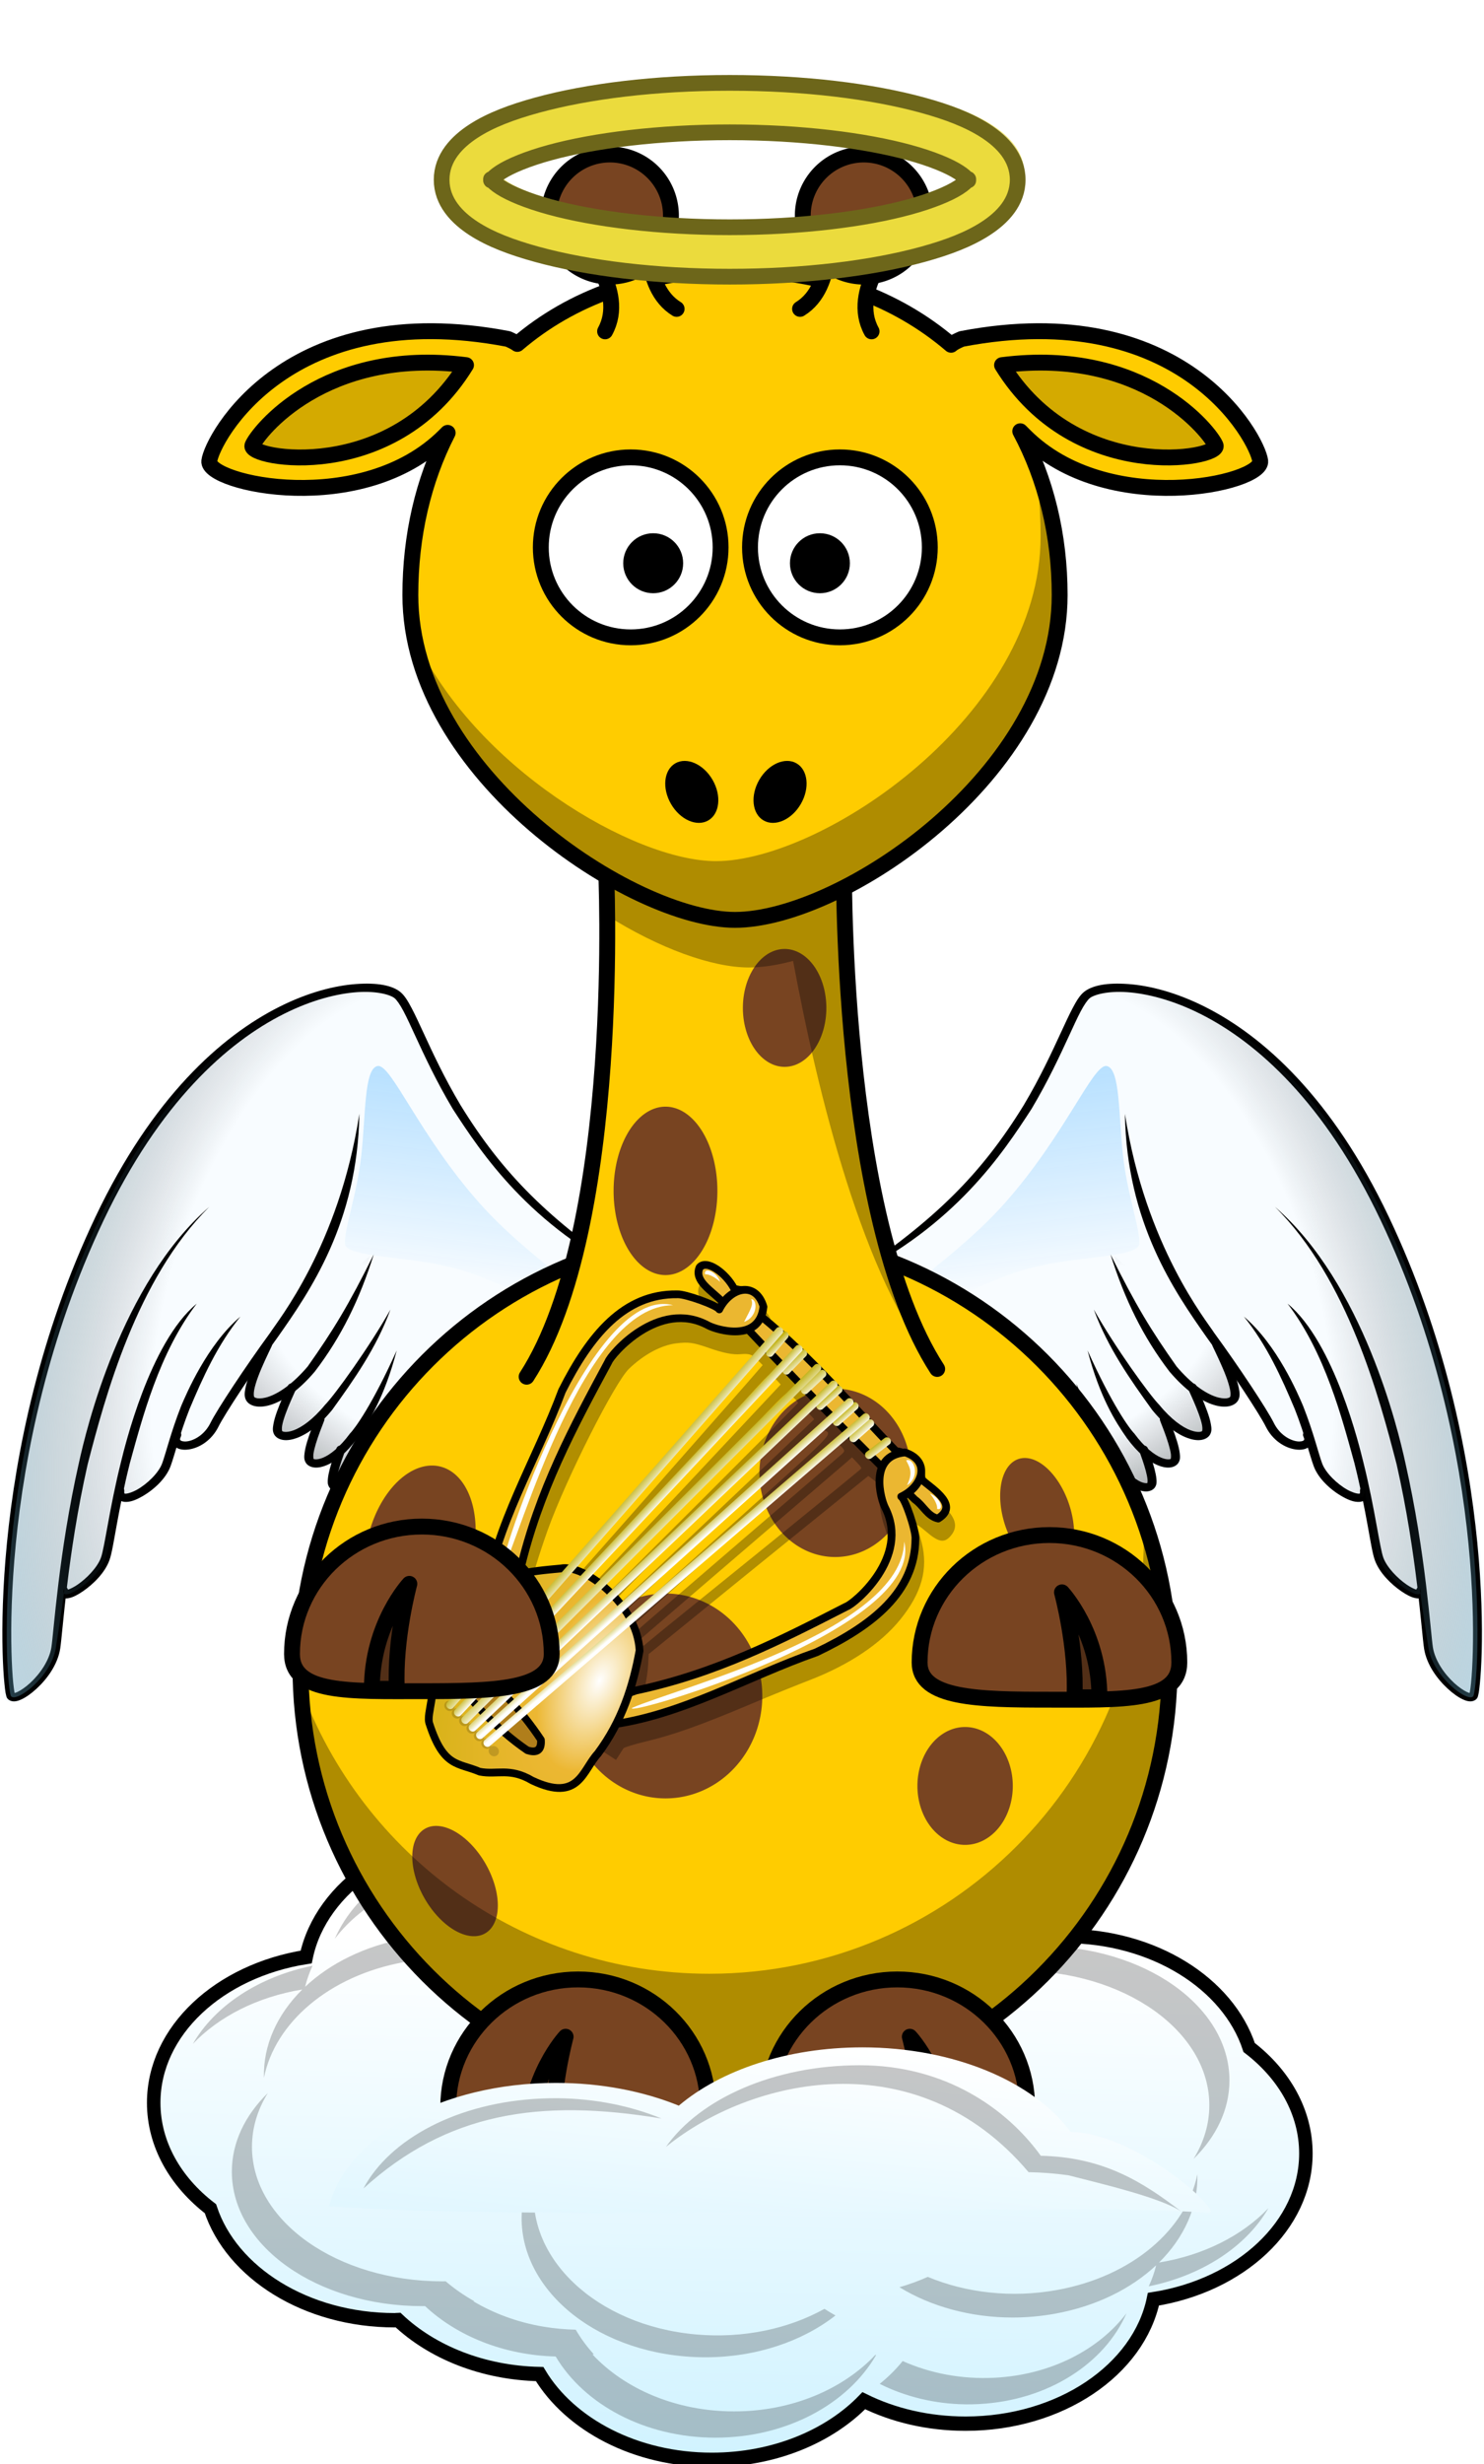
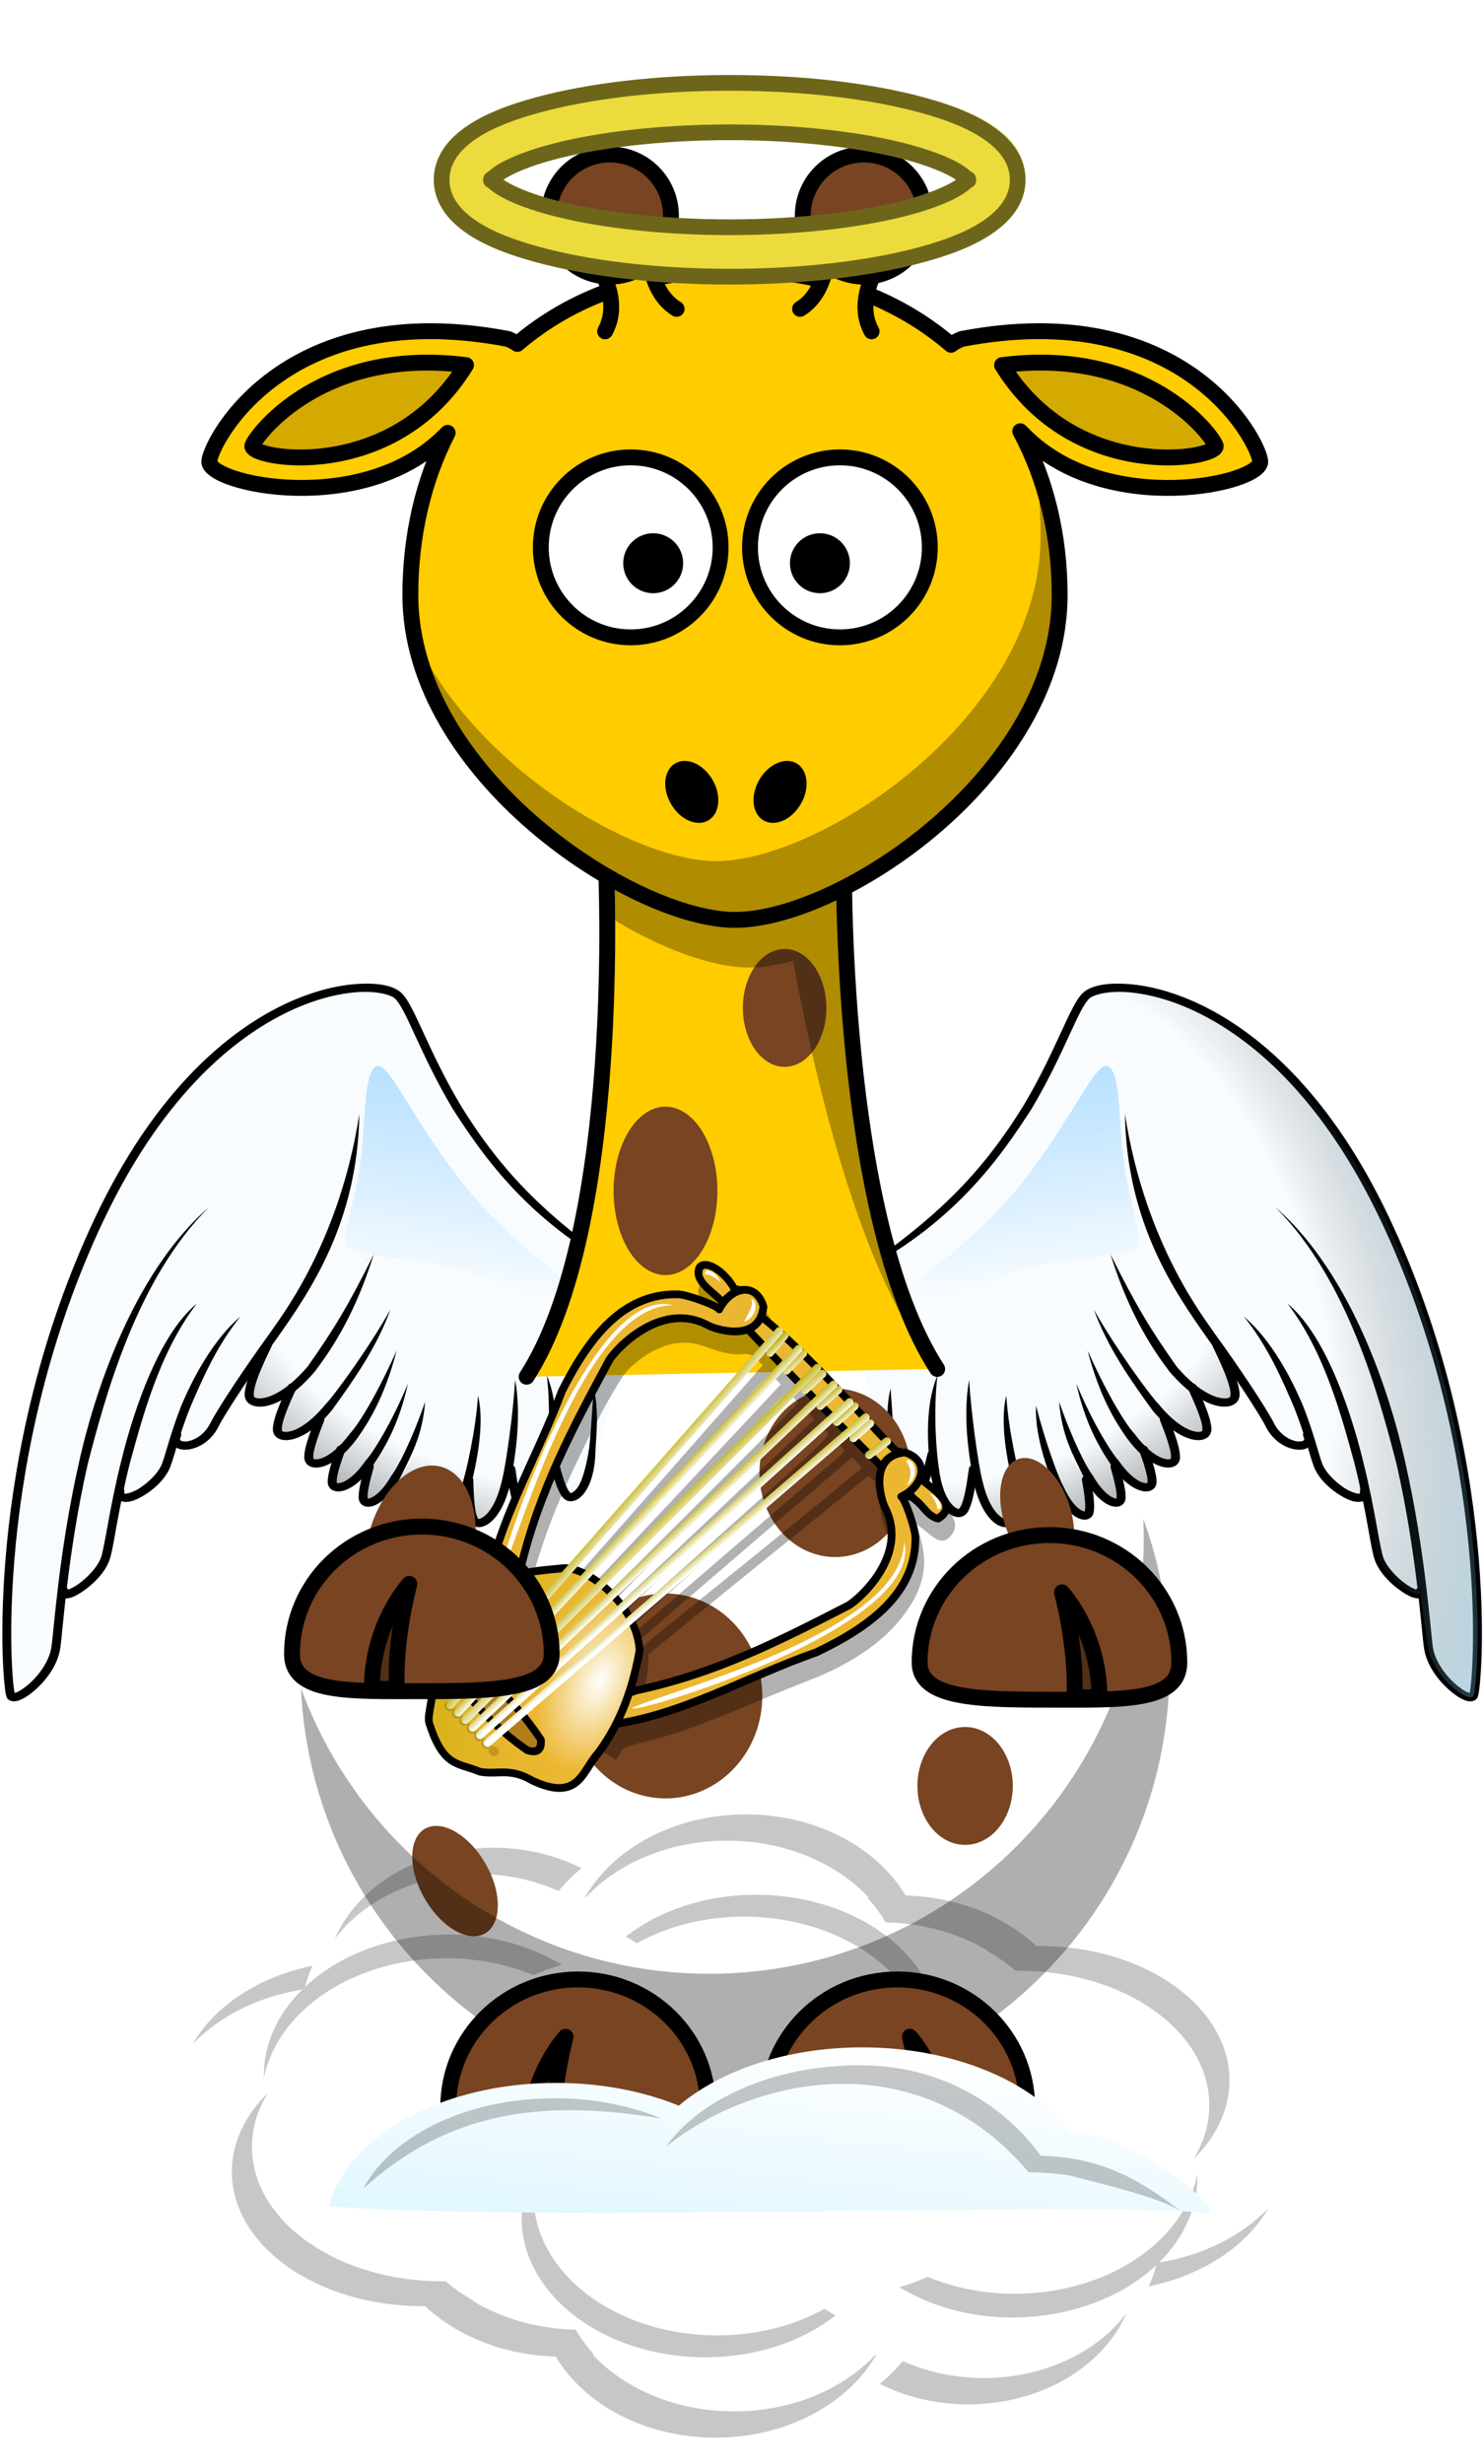
<svg xmlns="http://www.w3.org/2000/svg" xmlns:xlink="http://www.w3.org/1999/xlink" id="svg2" viewBox="0 0 374.11 620.76" version="1.0">
  <defs id="defs4">
    <linearGradient id="linearGradient6713" y2="778.71" gradientUnits="userSpaceOnUse" x2="318.52" y1="838.29" x1="317.16">
      <stop id="stop6416" stop-color="#cff2ff" offset="0" />
      <stop id="stop6418" stop-color="#fff" offset="1" />
    </linearGradient>
    <linearGradient id="linearGradient6783" y2="762.6" gradientUnits="userSpaceOnUse" x2="320.32" y1="799.96" x1="316.03">
      <stop id="stop6416-7" stop-color="#cff2ff" offset="0" />
      <stop id="stop6418-0" stop-color="#fff" offset="1" />
    </linearGradient>
    <filter id="filter5309" height="1.782" width="1.263" y="-.391" x="-.131" color-interpolation-filters="sRGB">
      <feGaussianBlur id="feGaussianBlur5311" stdDeviation="3.013" />
    </filter>
    <radialGradient id="radialGradient3702" gradientUnits="userSpaceOnUse" cy="519.24" cx="515.86" gradientTransform="matrix(.78 3.946 -1.919 .379 1155.7 -1723)" r="76.269">
      <stop id="stop6549-7" stop-opacity="0" offset="0" />
      <stop id="stop6551-9" stop-opacity="0" offset=".5" />
      <stop id="stop6553-0" stop-color="#67afcd" stop-opacity=".447" offset="1" />
    </radialGradient>
    <linearGradient id="linearGradient3704" y2="388.14" gradientUnits="userSpaceOnUse" x2="499.8" gradientTransform="translate(54)" y1="504.5" x1="500.99">
      <stop id="stop3461-6-8" stop-color="#fff" stop-opacity=".434" offset="0" />
      <stop id="stop3465-4-3" stop-color="#40aeff" stop-opacity=".38" offset="1" />
    </linearGradient>
    <filter id="filter3485-5-0" width="1.232" y="-.125" x="-.116" height="1.249" color-interpolation-filters="sRGB">
      <feGaussianBlur id="feGaussianBlur3487-7-4" stdDeviation="6.092" />
    </filter>
    <radialGradient id="radialGradient3706" gradientUnits="userSpaceOnUse" cy="542.71" cx="453.75" gradientTransform="matrix(2.103 -.757 .352 .978 -636.75 356.49)" r="77.982">
      <stop id="stop4676" stop-opacity="0" offset="0" />
      <stop id="stop3400" stop-opacity="0" offset=".5" />
      <stop id="stop4678" stop-opacity=".371" offset="1" />
    </radialGradient>
    <filter id="filter3485-5" width="1.232" y="-.125" x="-.116" height="1.249" color-interpolation-filters="sRGB">
      <feGaussianBlur id="feGaussianBlur3487-7" stdDeviation="6.092" />
    </filter>
    <radialGradient id="radialGradient3720" gradientUnits="userSpaceOnUse" cy="716.19" cx="189.48" gradientTransform="matrix(-1.365 .495 -.906 -2.496 1097.5 2408.3)" r="13.047">
      <stop id="stop4484" stop-color="#fff" offset="0" />
      <stop id="stop4490" stop-color="#ecb732" offset=".33" />
      <stop id="stop4486" stop-color="#d5b214" offset="1" />
    </radialGradient>
    <radialGradient id="radialGradient3722" gradientUnits="userSpaceOnUse" cy="729.08" cx="166.73" gradientTransform="matrix(.961 .064 -.052 1.121 44.117 -98.473)" r=".18">
      <stop id="stop4762" offset="0" />
      <stop id="stop4764" stop-opacity=".156" offset="1" />
    </radialGradient>
    <linearGradient id="linearGradient3736" y2="670.87" gradientUnits="userSpaceOnUse" x2="188.53" y1="670.82" x1="187.5">
      <stop id="stop4494-3-4" stop-color="#bcab00" offset="0" />
      <stop id="stop4496-8-6" stop-color="#fff" offset="1" />
    </linearGradient>
    <linearGradient id="linearGradient3738" y2="689.2" gradientUnits="userSpaceOnUse" x2="181.07" gradientTransform="matrix(.996 .085 -.085 .996 65.126 -12.746)" y1="689.25" x1="179.74">
      <stop id="stop4494-3-7" stop-color="#bcab00" offset="0" />
      <stop id="stop4496-8-7" stop-color="#fff" offset="1" />
    </linearGradient>
    <linearGradient id="linearGradient3740" y2="688.31" gradientUnits="userSpaceOnUse" x2="192.23" gradientTransform="matrix(.998 -.066 .066 .998 -46.794 14.239)" y1="688.18" x1="190.92">
      <stop id="stop4494-3-8" stop-color="#bcab00" offset="0" />
      <stop id="stop4496-8-0" stop-color="#fff" offset="1" />
    </linearGradient>
    <linearGradient id="linearGradient3742" y2="689.2" gradientUnits="userSpaceOnUse" x2="181.07" gradientTransform="matrix(.994 .11 -.11 .994 84.792 -15.712)" y1="689.25" x1="179.74">
      <stop id="stop4494-3-7-9" stop-color="#bcab00" offset="0" />
      <stop id="stop4496-8-7-8" stop-color="#fff" offset="1" />
    </linearGradient>
    <linearGradient id="linearGradient3744" y2="670.72" gradientUnits="userSpaceOnUse" x2="185.97" y1="670.64" x1="184.87">
      <stop id="stop4494-3-3" stop-color="#bcab00" offset="0" />
      <stop id="stop4496-8-65" stop-color="#fff" offset="1" />
    </linearGradient>
    <linearGradient id="linearGradient3746" y2="689.2" gradientUnits="userSpaceOnUse" x2="181.07" gradientTransform="matrix(.998 .059 -.059 .998 44.814 -9.454)" y1="689.25" x1="179.74">
      <stop id="stop4494-3-7-5" stop-color="#bcab00" offset="0" />
      <stop id="stop4496-8-7-2" stop-color="#fff" offset="1" />
    </linearGradient>
    <linearGradient id="linearGradient3748" y2="671.02" xlink:href="#linearGradient4492-2" gradientUnits="userSpaceOnUse" x2="177.62" y1="671.03" x1="176.46" />
    <linearGradient id="linearGradient4492-2">
      <stop id="stop4494-3" stop-color="#bcab00" offset="0" />
      <stop id="stop4496-8" stop-color="#fff" offset="1" />
    </linearGradient>
    <linearGradient id="linearGradient3750" y2="670.54" xlink:href="#linearGradient4492-2" gradientUnits="userSpaceOnUse" x2="180.68" y1="670.43" x1="179.01" />
    <linearGradient id="linearGradient3752" y2="670.76" gradientUnits="userSpaceOnUse" x2="183.69" y1="670.66" x1="181.98">
      <stop id="stop4494-3-0" stop-color="#bcab00" offset="0" />
      <stop id="stop4496-8-78" stop-color="#fff" offset="1" />
    </linearGradient>
    <linearGradient id="linearGradient3754" y2="688.31" xlink:href="#linearGradient4492-2" gradientUnits="userSpaceOnUse" x2="192.23" y1="688.18" x1="190.92" />
    <linearGradient id="linearGradient3756" y2="689.02" xlink:href="#linearGradient4492-2" gradientUnits="userSpaceOnUse" x2="179.08" y1="689.16" x1="177.15" />
    <linearGradient id="linearGradient3758" y2="689.2" xlink:href="#linearGradient4492-2" gradientUnits="userSpaceOnUse" x2="181.07" y1="689.25" x1="179.74" />
    <linearGradient id="linearGradient3760" y2="688.74" xlink:href="#linearGradient4492-2" gradientUnits="userSpaceOnUse" x2="184.09" y1="688.74" x1="182.04" />
  </defs>
  <g id="g6404" transform="matrix(2.129 0 0 2.257 -488.38 -1268.5)">
    <g id="layer1-2" transform="matrix(.239 0 0 .176 223.87 695.82)">
      <g id="g5131" transform="translate(-982.17 -244.96)">
-         <path id="path5037" d="m317.97 762.47c-7.35 0-13.884 2.561-18 6.562-3.49-1.629-7.622-2.562-12.062-2.562-11.21 0-20.506 6.027-22.25 13.906-10.3 1.531-18.062 8.226-18.062 16.25 0 4.623 2.564 8.806 6.719 11.812 2.502 7.15 11.337 12.438 21.844 12.438 0.122 0 0.253-0.03 0.375-0.031 4.015 3.576 10.025 5.899 16.781 6.031 3.597 5.642 11.37 9.562 20.406 9.562 7.35 0 13.884-2.593 18-6.594 3.49 1.629 7.622 2.562 12.062 2.562 11.21 0 20.506-5.996 22.25-13.875 10.3-1.531 18.062-8.226 18.062-16.25 0-4.624-2.563-8.806-6.719-11.812-2.502-7.15-11.337-12.438-21.844-12.438-0.122 0-0.222-0.001-0.344 0-4.015-3.576-10.025-5.899-16.781-6.031-3.597-5.642-11.402-9.531-20.438-9.531z" transform="matrix(4.182 0 0 5.688 45.99 -3712.9)" stroke="#000" stroke-width="1.6" fill="url(#linearGradient6713)" />
-       </g>
+         </g>
    </g>
    <g id="layer1-2-7" transform="matrix(-.239 0 0 -.176 407.83 903.07)">
      <g id="g5131-3" transform="translate(-982.17 -244.96)">
        <path id="path5041-1" fill-opacity=".22" d="m1374.3 636.77c-35.258 0-65.632 21.442-79.562 52.312 0.107 0.07 0.205 0.149 0.312 0.219 16.009-21.79 41.405-35.875 70-35.875 28.683 0 54.152 14.184 70.156 36.094-0.219 0.039-0.438 0.084-0.656 0.125 3.463 4.859 6.467 10.076 8.969 15.594 5.421 0.151 10.733 0.803 15.875 1.906 0.157 0.032 0.312 0.061 0.469 0.094 12.648 2.788 24.298 8.326 34.344 16-0.134 0.034-0.273 0.06-0.406 0.094 5.196 3.728 9.935 7.974 14.156 12.594 0.51-0.007 1.019-0.031 1.531-0.031 52.164 0 94.438 38.201 94.438 85.312 0 12.126-2.794 23.649-7.844 34.094 11.194-14.02 17.812-31.208 17.812-49.812 0-47.112-42.273-85.312-94.437-85.312-0.426 0-0.857 0.026-1.281 0.031-15.792-18.911-38.852-31.105-64.719-31.969-14.102-30.408-44.229-51.469-79.156-51.469zm-123.94 21.125c-2.21-0.036-4.414 0.038-6.656 0.188-34.258 2.277-62.254 25.821-73.063 57.594 13.681-23.059 37.392-39.05 65.313-40.906 16.436-1.093 32.103 2.861 45.594 10.594 3.277-5.24 7.114-10.086 11.375-14.469-12.492-8.032-27.094-12.748-42.562-13zm128.62 29.844c-24.868 0.066-47.757 10.099-64.156 26.531 1.869 1.342 3.715 2.717 5.469 4.188 17.623-12.541 39.981-18.892 63.5-16.25 49.606 5.573 85.433 49.041 80.031 97.125-0.672 5.979-1.932 11.774-3.75 17.281 5.097-9.403 8.458-19.901 9.719-31.125 5.402-48.084-30.425-91.583-80.031-97.156-3.62-0.407-7.229-0.603-10.781-0.594zm-151.94 25.219c-6.932 0.005-13.973 0.799-21.031 2.438-20.465 4.75-37.744 15.896-50.062 30.719 0.863-4.601 2.119-9.052 3.687-13.375-26.664 6.956-48.436 25.436-59.312 49.594 12.852-17.277 31.994-29.865 54.219-34.5-12.477 15.784-19.475 35.483-19 56 5.42-34.771 32.128-64.74 69.469-73.406 22.698-5.268 45.308-1.736 64.094 8.312 4.414-2.546 9.125-4.739 14.031-6.562-15.57-12.217-35.298-19.233-56.094-19.219zm132.2 319.08c35.258 0 65.632-21.442 79.562-52.313-0.107-0.07-0.205-0.149-0.312-0.219-16.009 21.79-41.405 35.875-70 35.875-28.683 0-54.152-14.184-70.156-36.094 0.219-0.039 0.438-0.084 0.656-0.125-3.463-4.859-6.467-10.076-8.969-15.594-5.421-0.151-10.733-0.803-15.875-1.906-0.157-0.032-0.312-0.061-0.469-0.094-12.648-2.788-24.298-8.326-34.344-16 0.134-0.034 0.273-0.06 0.406-0.094-5.196-3.728-9.935-7.974-14.156-12.594-0.51 0.007-1.019 0.031-1.531 0.031-52.164 0-94.438-38.201-94.438-85.312 0-12.126 2.794-23.649 7.844-34.094-11.194 14.02-17.812 31.208-17.812 49.812 0 47.112 42.273 85.312 94.437 85.312 0.426 0 0.857-0.026 1.281-0.031 15.792 18.911 38.852 31.105 64.719 31.969 14.102 30.408 44.229 51.469 79.156 51.469zm123.94-21.125c2.21 0.036 4.414-0.038 6.656-0.188 34.258-2.277 62.254-25.821 73.063-57.594-13.681 23.059-37.392 39.05-65.313 40.906-16.436 1.093-32.103-2.861-45.594-10.594-3.277 5.24-7.114 10.086-11.375 14.469 12.492 8.032 27.094 12.748 42.562 13zm-128.62-29.844c24.868-0.066 47.757-10.099 64.156-26.531-1.869-1.342-3.715-2.717-5.469-4.188-17.623 12.541-39.981 18.892-63.5 16.25-49.606-5.573-85.433-49.041-80.031-97.125 0.672-5.979 1.932-11.774 3.75-17.281-5.097 9.403-8.458 19.901-9.719 31.125-5.402 48.084 30.425 91.583 80.031 97.156 3.62 0.407 7.229 0.603 10.781 0.594zm151.94-25.219c6.932-0.005 13.973-0.799 21.031-2.438 20.465-4.75 37.744-15.896 50.062-30.719-0.863 4.601-2.119 9.052-3.687 13.375 26.664-6.956 48.436-25.436 59.312-49.594-12.852 17.277-31.994 29.865-54.219 34.5 12.477-15.784 19.475-35.483 19-56-5.42 34.771-32.128 64.74-69.469 73.406-22.698 5.268-45.308 1.736-64.094-8.312-4.414 2.546-9.125 4.739-14.031 6.562 15.57 12.217 35.298 19.233 56.094 19.219z" />
      </g>
    </g>
  </g>
  <g id="g15214" fill-rule="evenodd" transform="matrix(1.913 0 0 1.913 -441.81 -909.66)">
    <g id="g15210" fill="#f8fcff">
      <path id="path2385-5-6" d="m278.71 605.14c-0.323 0.008-0.654 0.037-1 0.062-2.771 0.201-6.272 1.067-10.125 3-7.706 3.867-16.822 12.004-24.281 27.656-7.452 15.637-10.553 31.169-11.719 42.938-0.583 5.884-0.682 10.843-0.594 14.375 0.044 1.766 0.149 3.177 0.25 4.188 0.05 0.505 0.104 0.915 0.156 1.219 0.026 0.152 0.034 0.266 0.062 0.375 0.029 0.109 0.047 0.185 0.156 0.344 0.213 0.309 0.622 0.426 0.938 0.406s0.628-0.137 0.938-0.281c0.619-0.288 1.306-0.767 2-1.406 1.387-1.279 2.756-3.15 3.094-5.25 0.141-0.877 0.384-3.389 0.75-6.625 0.143 0.006 0.28-0.037 0.406-0.062 0.581-0.115 1.196-0.44 1.875-0.906 1.358-0.932 2.867-2.409 3.469-4.062 0.312-0.856 0.562-2.443 0.969-4.656 0.172-0.938 0.395-2.026 0.625-3.156 0.155 0.06 0.313 0.115 0.469 0.125 0.717 0.045 1.416-0.258 2.188-0.688 1.543-0.859 3.233-2.353 3.844-4.031 0.23-0.631 0.489-1.502 0.781-2.469 0.465 0.279 1.026 0.369 1.625 0.281 1.38-0.201 3.02-1.179 3.938-3.031 0.388-0.783 1.501-2.643 2.938-4.812 0.268-0.405 0.589-0.856 0.875-1.281-0.115 0.362-0.218 0.738-0.281 1.062-0.116 0.593-0.183 1.103 0.094 1.594 0.26 0.461 0.808 0.707 1.406 0.781 0.598 0.074 1.278-0.003 2.062-0.281 0.373-0.132 0.777-0.31 1.188-0.531-0.208 0.491-0.418 1.011-0.594 1.5-0.213 0.592-0.379 1.152-0.469 1.656-0.09 0.504-0.133 0.931 0.125 1.375 0.241 0.414 0.698 0.662 1.219 0.719 0.52 0.057 1.122-0.035 1.781-0.281 0.567-0.211 1.188-0.563 1.844-1.031-0.186 0.5-0.38 0.997-0.531 1.5-0.163 0.544-0.287 1.069-0.344 1.531-0.057 0.463-0.078 0.871 0.188 1.281 0.247 0.382 0.705 0.594 1.188 0.625s1.008-0.092 1.594-0.344c0.197-0.085 0.417-0.225 0.625-0.344-0.087 0.28-0.177 0.568-0.25 0.844-0.125 0.47-0.212 0.91-0.25 1.312s-0.068 0.748 0.188 1.125c0.236 0.349 0.664 0.517 1.094 0.531 0.43 0.014 0.878-0.078 1.375-0.312 0.551-0.261 1.162-0.705 1.781-1.312-0.067 0.279-0.164 0.57-0.219 0.844-0.091 0.455-0.14 0.866-0.156 1.25-0.016 0.384-0.036 0.735 0.219 1.094 0.235 0.331 0.687 0.482 1.094 0.469 0.406-0.013 0.813-0.149 1.25-0.406 0.564-0.332 1.166-0.897 1.781-1.688-0.051 0.355-0.122 0.713-0.156 1.062-0.045 0.461-0.054 0.897-0.031 1.281 0.022 0.385 0.023 0.726 0.312 1.062 0.267 0.31 0.722 0.423 1.125 0.375 0.403-0.048 0.779-0.237 1.188-0.531 0.656-0.471 1.349-1.266 2-2.469-0.02 0.364-0.06 0.738-0.062 1.094-0.004 0.539 0.024 1.028 0.094 1.469 0.07 0.44 0.141 0.828 0.5 1.156 0.334 0.305 0.831 0.4 1.281 0.312 0.45-0.087 0.914-0.316 1.375-0.688 0.712-0.574 1.442-1.508 2.094-2.875 0.016 0.197 0.011 0.402 0.031 0.594 0.06 0.564 0.156 1.079 0.281 1.531 0.125 0.452 0.251 0.857 0.656 1.156 0.377 0.278 0.859 0.294 1.312 0.156 0.453-0.137 0.909-0.439 1.344-0.875 0.827-0.829 1.605-2.231 2.156-4.344 0.067 0.379 0.137 0.76 0.219 1.125 0.129 0.578 0.254 1.109 0.438 1.562 0.183 0.454 0.366 0.864 0.812 1.125 0.416 0.243 0.959 0.219 1.406 0.031 0.447-0.187 0.853-0.536 1.25-1.031 0.721-0.898 1.352-2.359 1.688-4.438 0.078 0.272 0.134 0.551 0.219 0.812 0.184 0.566 0.368 1.093 0.594 1.531 0.226 0.438 0.437 0.807 0.906 1.031 0.437 0.209 0.948 0.13 1.375-0.094 0.427-0.224 0.809-0.599 1.156-1.125 5.227-16.397 7.434-23.544 6.344-28.219-11.17-7.522-17.168-13.478-22.781-22.594-2.148-3.613-3.677-6.934-4.875-9.531-0.599-1.299-1.118-2.415-1.594-3.312-0.476-0.897-0.885-1.553-1.406-2-0.53-0.454-1.325-0.784-2.312-0.969-0.741-0.139-1.595-0.21-2.562-0.188z" />
      <path id="path2385-5-6-7" d="m378.79 605.14c0.323 0.008 0.654 0.037 1 0.062 2.771 0.201 6.272 1.067 10.125 3 7.706 3.867 16.822 12.004 24.281 27.656 7.452 15.637 10.553 31.169 11.719 42.938 0.583 5.884 0.682 10.843 0.594 14.375-0.044 1.766-0.149 3.177-0.25 4.188-0.05 0.505-0.104 0.915-0.156 1.219-0.026 0.152-0.034 0.266-0.062 0.375-0.029 0.109-0.047 0.185-0.156 0.344-0.213 0.309-0.622 0.426-0.938 0.406s-0.628-0.137-0.938-0.281c-0.619-0.288-1.306-0.767-2-1.406-1.387-1.279-2.756-3.15-3.094-5.25-0.141-0.877-0.384-3.389-0.75-6.625-0.143 0.006-0.28-0.037-0.406-0.062-0.581-0.115-1.196-0.44-1.875-0.906-1.358-0.932-2.867-2.409-3.469-4.062-0.312-0.856-0.562-2.443-0.969-4.656-0.172-0.938-0.395-2.026-0.625-3.156-0.155 0.06-0.313 0.115-0.469 0.125-0.717 0.045-1.416-0.258-2.188-0.688-1.543-0.859-3.233-2.353-3.844-4.031-0.23-0.631-0.489-1.502-0.781-2.469-0.465 0.279-1.026 0.369-1.625 0.281-1.38-0.201-3.02-1.179-3.938-3.031-0.388-0.783-1.501-2.643-2.938-4.812-0.268-0.405-0.589-0.856-0.875-1.281 0.115 0.362 0.218 0.738 0.281 1.062 0.116 0.593 0.183 1.103-0.094 1.594-0.26 0.461-0.808 0.707-1.406 0.781-0.598 0.074-1.278-0.003-2.062-0.281-0.373-0.132-0.777-0.31-1.188-0.531 0.208 0.491 0.418 1.011 0.594 1.5 0.213 0.592 0.379 1.152 0.469 1.656 0.09 0.504 0.133 0.931-0.125 1.375-0.241 0.414-0.698 0.662-1.219 0.719-0.52 0.057-1.122-0.035-1.781-0.281-0.567-0.211-1.188-0.563-1.844-1.031 0.186 0.5 0.38 0.997 0.531 1.5 0.163 0.544 0.287 1.069 0.344 1.531 0.057 0.463 0.078 0.871-0.188 1.281-0.247 0.382-0.705 0.594-1.188 0.625s-1.008-0.092-1.594-0.344c-0.197-0.085-0.417-0.225-0.625-0.344 0.087 0.28 0.177 0.568 0.25 0.844 0.125 0.47 0.212 0.91 0.25 1.312s0.068 0.748-0.188 1.125c-0.236 0.349-0.664 0.517-1.094 0.531-0.43 0.014-0.878-0.078-1.375-0.312-0.551-0.261-1.162-0.705-1.781-1.312 0.067 0.279 0.164 0.57 0.219 0.844 0.091 0.455 0.14 0.866 0.156 1.25 0.016 0.384 0.036 0.735-0.219 1.094-0.235 0.331-0.687 0.482-1.094 0.469-0.406-0.013-0.813-0.149-1.25-0.406-0.564-0.332-1.166-0.897-1.781-1.688 0.051 0.355 0.122 0.713 0.156 1.062 0.045 0.461 0.054 0.897 0.031 1.281-0.022 0.385-0.023 0.726-0.312 1.062-0.267 0.31-0.722 0.423-1.125 0.375-0.403-0.048-0.779-0.237-1.188-0.531-0.656-0.471-1.349-1.266-2-2.469 0.02 0.364 0.06 0.738 0.062 1.094 0.004 0.539-0.024 1.028-0.094 1.469-0.07 0.44-0.141 0.828-0.5 1.156-0.334 0.305-0.831 0.4-1.281 0.312-0.45-0.087-0.914-0.316-1.375-0.688-0.712-0.574-1.442-1.508-2.094-2.875-0.016 0.197-0.011 0.402-0.031 0.594-0.06 0.564-0.156 1.079-0.281 1.531-0.125 0.452-0.251 0.857-0.656 1.156-0.377 0.278-0.859 0.294-1.312 0.156-0.453-0.137-0.909-0.439-1.344-0.875-0.827-0.829-1.605-2.231-2.156-4.344-0.067 0.379-0.137 0.76-0.219 1.125-0.129 0.578-0.254 1.109-0.438 1.562-0.183 0.454-0.366 0.864-0.812 1.125-0.416 0.243-0.959 0.219-1.406 0.031-0.447-0.187-0.853-0.536-1.25-1.031-0.721-0.898-1.352-2.359-1.688-4.438-0.078 0.272-0.134 0.551-0.219 0.812-0.184 0.566-0.368 1.093-0.594 1.531-0.226 0.438-0.437 0.807-0.906 1.031-0.437 0.209-0.948 0.13-1.375-0.094-0.427-0.224-0.809-0.599-1.156-1.125-5.227-16.397-7.434-23.544-6.344-28.219 11.17-7.522 17.168-13.478 22.781-22.594 2.148-3.613 3.677-6.934 4.875-9.531 0.599-1.299 1.118-2.415 1.594-3.312 0.476-0.897 0.885-1.553 1.406-2 0.53-0.454 1.325-0.784 2.312-0.969 0.741-0.139 1.595-0.21 2.562-0.188z" />
    </g>
    <g id="g13984" transform="translate(.501)">
      <g id="g2466" transform="matrix(.291 -.033 .03 .268 202.7 527.61)">
        <g id="g4765" transform="translate(54)">
          <path id="path2385" d="m503.03 358.19c-3.42 0.271-6.185 1.141-8.156 2.594-1.94 1.429-3.604 3.768-5.562 6.875s-4.128 6.997-6.656 11.531c-5.056 9.069-11.52 20.647-20.188 33.062-22.527 31.244-45.194 50.673-85.953 73.734 49.358-19.118 74.233-51.656 89.234-71.453 8.802-12.608 15.35-24.306 20.406-33.375 2.528-4.535 4.668-8.418 6.531-11.375 1.863-2.957 3.512-4.976 4.562-5.75 2.038-1.502 8.457-2.673 17.156-0.906 8.699 1.766 19.745 6.163 31.656 14.594 23.822 16.861 51.121 49.827 70.219 109.94 19.116 60.167 23.674 118.36 23.125 161.88-0.274 21.756-1.836 39.837-3.469 52.656-0.816 6.409-1.639 11.504-2.344 15.062-0.352 1.779-0.679 3.165-0.938 4.125-0.074 0.275-0.126 0.427-0.188 0.625-0.294-0.106-0.607-0.23-1.156-0.594-1.453-0.963-3.438-2.796-5.344-5.188-3.812-4.784-7.369-11.771-7.656-18.375-0.143-3.292 0.21-14.979 0.062-31.25s-0.826-37.299-3.156-59.969c-1.52-15.708-9.718-89.09-45.5-131.22 29.072 39.078 37.192 98.718 41.531 131.62 2.313 22.499 2.978 43.405 3.125 59.594 0.147 16.189-0.234 27.458-0.062 31.406 0.342 7.875 4.317 15.368 8.531 20.656 2.107 2.644 4.26 4.744 6.25 6.062 0.995 0.659 1.937 1.139 3 1.344 1.063 0.205 2.566-0.043 3.406-1.094 0.432-0.54 0.454-0.798 0.594-1.188s0.29-0.827 0.438-1.375c0.295-1.096 0.604-2.567 0.969-4.406 0.729-3.679 1.58-8.858 2.406-15.344 1.652-12.972 3.224-31.208 3.5-53.125 0.553-43.835-4.027-102.42-23.312-163.12-19.303-60.758-47.067-94.521-71.719-111.97-12.326-8.724-23.867-13.357-33.188-15.25-4.66-0.946-8.736-1.302-12.156-1.031z" />
          <path id="path4499" d="m570.51 523.09c14.389 25.997 18.658 58.831 21.928 81.065 1.487 11.858 2.251 22.399 2.781 30.719 0.53 8.32 0.77 14.247 1.5 17.531 1.409 6.339 6.002 12.47 10.25 16.469 2.124 1.999 4.074 3.46 6 4.125 0.963 0.333 2.159 0.594 3.344-0.188 1.185-0.782 1.459-2.258 1.344-3.406-0.094-0.931-0.821-1.673-1.75-1.785-0.929-0.112-1.812 0.434-2.125 1.316-0.929-0.451-2.425-1.427-4.062-2.969-3.778-3.556-7.984-9.414-9.094-14.406-0.529-2.381-0.906-8.595-1.438-16.938-0.532-8.343-1.278-18.984-2.781-30.969-0.78-6.317-6.746-59.118-25.897-80.565z" />
          <path id="path4501" d="m550.33 526.96c8.819 14.965 13.752 31.553 18.136 47.7 3.194 12.852 4.279 22.742 5.594 28.656 1.43 6.435 6.535 12.696 11.438 16.5 2.451 1.902 4.771 3.274 7.219 3.406 1.224 0.066 2.638-0.32 3.562-1.344 0.924-1.024 1.25-2.395 1.25-3.875 0.01-0.721-0.369-1.392-0.992-1.756-0.623-0.364-1.393-0.364-2.017 0-0.623 0.364-1.002 1.034-0.992 1.756 0 0.88-0.204 1.171-0.219 1.188-0.015 0.017 0.034 0.053-0.375 0.031-0.818-0.044-2.888-0.923-5-2.562-4.225-3.278-8.881-9.322-9.969-14.219-1.204-5.417-2.335-15.635-5.594-28.75-1.633-5.95-8.511-31.172-22.042-46.731z" />
          <path id="path4503" d="m507.28 422.06c-4.697 52.885 13.284 88.928 25.406 112.97 4.704 8.937 9.648 18.973 13.688 27.562 4.04 8.589 7.203 15.828 8.219 18.875 2.402 7.206 7.523 11.466 12.125 12.781 2.301 0.657 4.625 0.672 6.438-0.625s2.407-3.897 1.625-6.438c-0.328-1.061-1.454-1.656-2.516-1.328-1.061 0.328-1.656 1.454-1.328 2.516 0.477 1.552 0.207 1.762-0.125 2-0.332 0.238-1.445 0.475-3 0.031-3.109-0.888-7.402-4.174-9.406-10.188-1.188-3.562-4.341-10.7-8.406-19.344s-9.042-18.684-13.781-27.688c-2.537-5.774-26.468-45.887-28.938-111.12z" />
        </g>
        <g id="g4735" transform="translate(54)">
          <path id="path4527" d="m493.79 489.36c4.154 22.968 10.416 41.909 20.554 60.238 6.104 9.825 12.141 15.426 17.25 18.125 2.554 1.35 4.882 1.961 6.938 1.938s3.972-0.783 5.031-2.375c1.127-1.693 1.103-3.612 0.938-5.844-0.165-2.232-0.647-4.774-1.281-7.469-1.269-5.389-3.169-11.319-4.531-15.562-0.337-1.053-1.463-1.633-2.516-1.297-1.053 0.337-1.633 1.463-1.297 2.516 1.362 4.243 3.255 10.096 4.469 15.25 0.607 2.577 1.017 4.998 1.156 6.875 0.139 1.877-0.191 3.177-0.281 3.312-0.157 0.237-0.563 0.581-1.719 0.594-1.156 0.013-2.917-0.383-5.031-1.5-4.228-2.234-9.885-7.296-15.719-16.688-9.488-18.741-15.135-31.691-23.961-58.113z" />
          <path id="path4529" d="m483.58 515.28c4.381 19.473 12.943 36.275 21.073 51.935 4.97 8.318 9.964 13.109 14.25 15.469 2.143 1.18 4.088 1.775 5.875 1.781 1.787 0.007 3.525-0.668 4.5-2.094 1.044-1.527 1.017-3.168 0.906-5.062-0.111-1.894-0.473-4.045-0.969-6.312-0.991-4.535-2.484-9.502-3.562-13.062-0.319-1.061-1.439-1.663-2.5-1.344-1.061 0.319-1.663 1.439-1.344 2.5 1.078 3.561 2.561 8.449 3.5 12.75 0.47 2.15 0.816 4.146 0.906 5.688 0.09 1.541-0.229 2.609-0.219 2.594-0.058 0.085-0.305 0.347-1.188 0.344-0.883-0.003-2.295-0.342-4-1.281-3.411-1.878-8.01-6.15-12.719-14.031-3.826-5.272-16.817-30.204-24.51-49.873z" />
          <path id="path4531" d="m478.73 534.76c3.149 23.416 8.867 36.118 13.24 44.8 4.1 7.735 8.375 12.282 12.156 14.625 1.891 1.172 3.663 1.818 5.312 1.906s3.296-0.445 4.281-1.75c1.059-1.402 1.11-2.929 1.094-4.656-0.016-1.728-0.249-3.68-0.594-5.75-0.69-4.14-1.847-8.682-2.656-11.938-0.14-0.728-0.67-1.319-1.379-1.536-0.709-0.217-1.479-0.024-2.002 0.501-0.523 0.525-0.713 1.296-0.494 2.004 0.81 3.255 1.912 7.72 2.562 11.625 0.325 1.952 0.55 3.749 0.562 5.125 0.013 1.376-0.347 2.306-0.281 2.219-0.008 0.01-0.133 0.196-0.875 0.156-0.742-0.04-1.972-0.373-3.438-1.281-2.93-1.816-6.857-5.839-10.719-13.125-2.057-2.85-8.543-15.288-16.771-42.925z" />
          <path id="path4533" d="m472.06 550.29c0.743 7.476 1.923 13.861 3.311 19.35 2.496 9.871 5.662 16.842 8.162 22.042 3.283 6.741 6.78 10.794 9.969 12.938 1.594 1.072 3.1 1.687 4.562 1.812 1.463 0.126 3.003-0.314 3.938-1.5 1.01-1.281 1.068-2.596 1.094-4.094 0.026-1.498-0.131-3.217-0.375-5-0.488-3.567-1.331-7.482-1.938-10.281-0.242-1.087-1.319-1.773-2.406-1.531-1.087 0.242-1.773 1.319-1.531 2.406 0.606 2.8 1.45 6.634 1.906 9.969 0.228 1.667 0.364 3.192 0.344 4.344-0.02 1.151-0.364 1.904-0.219 1.719 0.07-0.089 0.075 0.015-0.469-0.031-0.544-0.047-1.51-0.333-2.688-1.125-2.356-1.584-5.53-5.085-8.594-11.375-2.359-3.168-9.604-19.128-15.067-39.643z" />
          <path id="path4535" d="m439.16 598.66c1.799 8.129 4.535 13.411 7.375 16.531 1.42 1.56 2.85 2.585 4.344 3.094 1.494 0.509 3.22 0.453 4.469-0.531 1.345-1.061 1.718-2.47 2.125-4.062 0.407-1.593 0.681-3.452 0.875-5.438 0.388-3.971 0.466-8.406 0.531-11.594 0.026-1.105-0.849-2.021-1.953-2.047-1.105-0.026-2.021 0.849-2.047 1.953-0.065 3.187-0.166 7.574-0.531 11.312-0.182 1.869-0.429 3.586-0.75 4.844-0.321 1.258-0.884 1.981-0.75 1.875 0.038-0.03-0.036 0.118-0.656-0.094-0.621-0.211-1.634-0.839-2.719-2.031-2.17-2.384-4.715-7.043-6.406-14.688-1.517-7.165-3.723-29.417-2.919-45.556-4.967 14.267-2.314 37.168-0.987 46.431z" />
          <path id="path4537" d="m424.31 542.56c-5.516 20.036-3.431 42.778-2.969 51.094 0.994 8.709 3.26 14.522 5.875 18.094 1.308 1.786 2.703 3.024 4.188 3.719 1.484 0.694 3.209 0.805 4.594-0.062 1.489-0.933 2.059-2.324 2.656-3.938 0.598-1.614 1.08-3.508 1.5-5.562 0.839-4.109 1.427-8.763 1.844-12.094 0.098-0.713-0.194-1.425-0.766-1.862s-1.335-0.534-1.998-0.252c-0.663 0.282-1.123 0.898-1.204 1.614-0.417 3.331-1.02 7.902-1.812 11.781-0.396 1.94-0.835 3.712-1.312 5s-1.148 2.01-1.031 1.938c0.012-0.007-0.129 0.118-0.781-0.188s-1.641-1.082-2.656-2.469c-2.031-2.774-4.188-7.971-5.125-16.188-1.291-8.994-1.757-36.404-1-50.625z" />
          <path id="path4539" d="m410.37 538.56c-8.212 16.17-7.738 38.062-7.995 45.498 0.082 9.114 1.808 15.368 4.125 19.344 1.158 1.988 2.461 3.436 3.906 4.312 1.446 0.876 3.214 1.192 4.719 0.469 1.616-0.777 2.361-2.155 3.156-3.75 0.795-1.595 1.496-3.519 2.156-5.594 1.32-4.15 2.422-8.884 3.219-12.281 0.25-1.079-0.421-2.156-1.5-2.406-1.079-0.25-2.156 0.421-2.406 1.5-0.797 3.397-1.877 8.043-3.125 11.969-0.624 1.963-1.298 3.749-1.938 5.031-0.639 1.282-1.408 1.952-1.312 1.906-0.017 0.008-0.209 0.122-0.875-0.281s-1.621-1.313-2.531-2.875c-1.82-3.124-3.516-8.759-3.594-17.375-0.395-8.819 0.352-28.548 3.995-45.466z" />
          <path id="path4543" d="m463.46 558.1c-0.529 16.705 3.493 26.524 7.638 39.06 2.6 6.616 5.514 10.709 8.281 12.969 1.383 1.13 2.721 1.813 4.094 2.031 1.373 0.219 2.919-0.159 3.844-1.281 1.002-1.216 1.094-2.453 1.188-3.875s0.008-3.038-0.125-4.75c-0.266-3.425-0.812-7.203-1.219-9.906-0.164-1.096-1.185-1.851-2.281-1.688-1.096 0.164-1.851 1.185-1.688 2.281 0.407 2.704 0.97 6.418 1.219 9.625 0.124 1.604 0.166 3.088 0.094 4.188-0.072 1.1-0.433 1.784-0.25 1.562 0.106-0.128 0.245-0.03-0.156-0.094-0.401-0.064-1.196-0.409-2.188-1.219-1.984-1.62-4.667-5.105-7.094-11.281-2.531-4.443-7.457-18.747-11.356-37.623z" />
          <path id="path4545" d="m452.94 558.78c-2.432 15.856 2.951 35.585 4.375 41.75 1.98 6.828 4.515 11.152 7.062 13.656 1.274 1.252 2.559 2.062 3.906 2.406 1.347 0.344 2.913 0.126 3.938-0.906 1.11-1.118 1.276-2.342 1.5-3.75 0.224-1.408 0.319-3.033 0.344-4.75 0.051-3.435-0.156-7.239-0.312-9.969-0.06-1.105-1.005-1.951-2.109-1.891s-1.951 1.005-1.891 2.109c0.157 2.73 0.36 6.471 0.312 9.688-0.024 1.608-0.108 3.099-0.281 4.188s-0.609 1.766-0.406 1.562c0.117-0.118 0.269-0.056-0.125-0.156-0.394-0.101-1.149-0.477-2.062-1.375-1.826-1.795-4.183-5.533-6.031-11.906-1.895-4.505-6.056-23.635-8.219-40.656z" />
          <path id="path4547" d="m388.75 542.28c-3.816 11.383-3.45 24.433-3.938 30.719-0.729 9.085 0.452 15.459 2.406 19.625 0.977 2.083 2.138 3.624 3.5 4.625s3.062 1.493 4.625 0.906c1.679-0.63 2.535-1.95 3.469-3.469 0.934-1.518 1.814-3.367 2.656-5.375 1.684-4.016 3.217-8.624 4.312-11.938 0.283-0.689 0.16-1.478-0.32-2.048-0.479-0.57-1.236-0.826-1.963-0.665-0.727 0.161-1.305 0.713-1.499 1.432-1.096 3.313-2.626 7.889-4.219 11.688-0.796 1.899-1.625 3.592-2.375 4.812-0.751 1.221-1.567 1.85-1.469 1.812-0.017 0.006-0.216 0.086-0.844-0.375-0.627-0.461-1.514-1.457-2.281-3.094-1.535-3.273-2.723-10.596-2.996-19.119-0.166-5.173 0.509-17.055 0.934-29.537z" />
        </g>
        <path id="path3368" d="m669.67 669.61c-0.63-6.295 0 13.849 0.63 28.328s15.109 28.958 17.627 25.81c2.518-3.148 22.663-115.83-15.738-236.7-38.4-120.87-110.17-133.46-122.13-124.64-11.961 8.813 14.164 9.128 11.331 61.693-2.833 52.565 18.586 93.89 27.069 110.01 9.443 17.941 19.83 40.132 22.033 46.742 4.407 13.22 18.886 15.109 16.368 6.925-2.518-8.184 0.63 3.777 3.148 15.109 2.518 11.331 19.515 24.551 19.515 15.109 0-9.443 0.63 22.663 3.148 33.994s17.627 23.922 16.997 17.627z" style="color:#000000" fill="url(#radialGradient3702)" />
        <path id="path3443" filter="url(#filter3485-5-0)" d="m436.52 514.92c-10.105-6.29 35.974-26.357 66.415-56.027 30.597-29.823 46.585-62.952 52.565-61.064 5.98 1.889 2.833 24.551 2.833 44.381 0 19.579 4.092 36.827 2.833 43.752-1.259 6.925-30.847 1.889-53.509 6.295-22.663 4.407-67.063 25.198-71.136 22.663z" style="color:#000000" fill="url(#linearGradient3704)" />
        <path id="path3404" d="m590.79 539.03c2.724 8.486 7.542 23.5 5.11 27.157-2.433 3.656-13.921 1.57-25.859-17.646-11.938-19.217-20.57-58.012-20.57-58.012m28.265 67.988c2.156 7.121 5.972 19.721 3.904 22.744-2.068 3.023-11.589 1.136-21.268-15.063-9.678-16.199-21.056-49.829-21.056-49.829m24.32 56.114c1.619 6.51 4.485 18.029 2.499 20.66s-10.436 0.508-18.398-14.513c-7.962-15.021-16.679-45.819-16.679-45.819m21.757 53.196c1.213 5.599 3.359 15.506 1.631 17.699-1.728 2.193-8.778 0.157-15.125-12.874-6.347-13.031-12.972-39.548-12.972-39.548m-15.474 45.328c-0.13 6.375-0.36 17.653-2.781 19.563-2.421 1.91-9.485-2.167-12.975-17.941-3.49-15.774-3.823-46.197-3.823-46.197m2.711 41.524c-0.833 6.662-2.308 18.448-5.053 20.167-2.746 1.72-9.7-3.37-11.631-20.295-1.931-16.926 1.048-48.829 1.048-48.829m-2.659 41.501c-1.594 6.795-4.413 18.817-7.455 20.28-3.042 1.463-9.715-4.602-9.874-22.333-0.159-17.731 4.532-47.241 4.532-47.241m76.255 55.833c0.814 5.407 2.256 14.974 0.617 16.962-1.638 1.988-7.807-0.368-12.834-13.161-5.027-12.792-9.667-38.452-9.667-38.452m8.465 39.335c0.314 5.459 0.868 15.118-0.946 16.947-1.814 1.829-7.74-1.085-11.569-14.286-3.829-13.201-6.089-39.178-6.089-39.178m-49.258 15.929c-2.192 6.626-6.069 18.35-9.229 19.536-3.16 1.187-9.267-5.448-7.849-23.122s2.063-28.843 2.063-28.843" fill="url(#radialGradient3706)" />
      </g>
      <g id="g2466-4" transform="matrix(-.291 -.033 -.03 .268 453.8 527.61)">
        <g id="g4765-2" transform="translate(54)">
          <path id="path2385-5" d="m503.03 358.19c-3.42 0.271-6.185 1.141-8.156 2.594-1.94 1.429-3.604 3.768-5.562 6.875s-4.128 6.997-6.656 11.531c-5.056 9.069-11.52 20.647-20.188 33.062-22.527 31.244-45.194 50.673-85.953 73.734 49.358-19.118 74.233-51.656 89.234-71.453 8.802-12.608 15.35-24.306 20.406-33.375 2.528-4.535 4.668-8.418 6.531-11.375 1.863-2.957 3.512-4.976 4.562-5.75 2.038-1.502 8.457-2.673 17.156-0.906 8.699 1.766 19.745 6.163 31.656 14.594 23.822 16.861 51.121 49.827 70.219 109.94 19.116 60.167 23.674 118.36 23.125 161.88-0.274 21.756-1.836 39.837-3.469 52.656-0.816 6.409-1.639 11.504-2.344 15.062-0.352 1.779-0.679 3.165-0.938 4.125-0.074 0.275-0.126 0.427-0.188 0.625-0.294-0.106-0.607-0.23-1.156-0.594-1.453-0.963-3.438-2.796-5.344-5.188-3.812-4.784-7.369-11.771-7.656-18.375-0.143-3.292 0.21-14.979 0.062-31.25s-0.826-37.299-3.156-59.969c-1.52-15.708-9.718-89.09-45.5-131.22 29.072 39.078 37.192 98.718 41.531 131.62 2.313 22.499 2.978 43.405 3.125 59.594 0.147 16.189-0.234 27.458-0.062 31.406 0.342 7.875 4.317 15.368 8.531 20.656 2.107 2.644 4.26 4.744 6.25 6.062 0.995 0.659 1.937 1.139 3 1.344 1.063 0.205 2.566-0.043 3.406-1.094 0.432-0.54 0.454-0.798 0.594-1.188s0.29-0.827 0.438-1.375c0.295-1.096 0.604-2.567 0.969-4.406 0.729-3.679 1.58-8.858 2.406-15.344 1.652-12.972 3.224-31.208 3.5-53.125 0.553-43.835-4.027-102.42-23.312-163.12-19.303-60.758-47.067-94.521-71.719-111.97-12.326-8.724-23.867-13.357-33.188-15.25-4.66-0.946-8.736-1.302-12.156-1.031z" />
          <path id="path4499-9" d="m570.51 523.09c14.389 25.997 18.658 58.831 21.928 81.065 1.487 11.858 2.251 22.399 2.781 30.719 0.53 8.32 0.77 14.247 1.5 17.531 1.409 6.339 6.002 12.47 10.25 16.469 2.124 1.999 4.074 3.46 6 4.125 0.963 0.333 2.159 0.594 3.344-0.188 1.185-0.782 1.459-2.258 1.344-3.406-0.094-0.931-0.821-1.673-1.75-1.785-0.929-0.112-1.812 0.434-2.125 1.316-0.929-0.451-2.425-1.427-4.062-2.969-3.778-3.556-7.984-9.414-9.094-14.406-0.529-2.381-0.906-8.595-1.438-16.938-0.532-8.343-1.278-18.984-2.781-30.969-0.78-6.317-6.746-59.118-25.897-80.565z" />
          <path id="path4501-6" d="m550.33 526.96c8.819 14.965 13.752 31.553 18.136 47.7 3.194 12.852 4.279 22.742 5.594 28.656 1.43 6.435 6.535 12.696 11.438 16.5 2.451 1.902 4.771 3.274 7.219 3.406 1.224 0.066 2.638-0.32 3.562-1.344 0.924-1.024 1.25-2.395 1.25-3.875 0.01-0.721-0.369-1.392-0.992-1.756-0.623-0.364-1.393-0.364-2.017 0-0.623 0.364-1.002 1.034-0.992 1.756 0 0.88-0.204 1.171-0.219 1.188-0.015 0.017 0.034 0.053-0.375 0.031-0.818-0.044-2.888-0.923-5-2.562-4.225-3.278-8.881-9.322-9.969-14.219-1.204-5.417-2.335-15.635-5.594-28.75-1.633-5.95-8.511-31.172-22.042-46.731z" />
          <path id="path4503-7" d="m507.28 422.06c-4.697 52.885 13.284 88.928 25.406 112.97 4.704 8.937 9.648 18.973 13.688 27.562 4.04 8.589 7.203 15.828 8.219 18.875 2.402 7.206 7.523 11.466 12.125 12.781 2.301 0.657 4.625 0.672 6.438-0.625s2.407-3.897 1.625-6.438c-0.328-1.061-1.454-1.656-2.516-1.328-1.061 0.328-1.656 1.454-1.328 2.516 0.477 1.552 0.207 1.762-0.125 2-0.332 0.238-1.445 0.475-3 0.031-3.109-0.888-7.402-4.174-9.406-10.188-1.188-3.562-4.341-10.7-8.406-19.344s-9.042-18.684-13.781-27.688c-2.537-5.774-26.468-45.887-28.938-111.12z" />
        </g>
        <g id="g4735-6" transform="translate(54)">
          <path id="path4527-9" d="m493.79 489.36c4.154 22.968 10.416 41.909 20.554 60.238 6.104 9.825 12.141 15.426 17.25 18.125 2.554 1.35 4.882 1.961 6.938 1.938s3.972-0.783 5.031-2.375c1.127-1.693 1.103-3.612 0.938-5.844-0.165-2.232-0.647-4.774-1.281-7.469-1.269-5.389-3.169-11.319-4.531-15.562-0.337-1.053-1.463-1.633-2.516-1.297-1.053 0.337-1.633 1.463-1.297 2.516 1.362 4.243 3.255 10.096 4.469 15.25 0.607 2.577 1.017 4.998 1.156 6.875 0.139 1.877-0.191 3.177-0.281 3.312-0.157 0.237-0.563 0.581-1.719 0.594-1.156 0.013-2.917-0.383-5.031-1.5-4.228-2.234-9.885-7.296-15.719-16.688-9.488-18.741-15.135-31.691-23.961-58.113z" />
          <path id="path4529-6" d="m483.58 515.28c4.381 19.473 12.943 36.275 21.073 51.935 4.97 8.318 9.964 13.109 14.25 15.469 2.143 1.18 4.088 1.775 5.875 1.781 1.787 0.007 3.525-0.668 4.5-2.094 1.044-1.527 1.017-3.168 0.906-5.062-0.111-1.894-0.473-4.045-0.969-6.312-0.991-4.535-2.484-9.502-3.562-13.062-0.319-1.061-1.439-1.663-2.5-1.344-1.061 0.319-1.663 1.439-1.344 2.5 1.078 3.561 2.561 8.449 3.5 12.75 0.47 2.15 0.816 4.146 0.906 5.688 0.09 1.541-0.229 2.609-0.219 2.594-0.058 0.085-0.305 0.347-1.188 0.344-0.883-0.003-2.295-0.342-4-1.281-3.411-1.878-8.01-6.15-12.719-14.031-3.826-5.272-16.817-30.204-24.51-49.873z" />
          <path id="path4531-0" d="m478.73 534.76c3.149 23.416 8.867 36.118 13.24 44.8 4.1 7.735 8.375 12.282 12.156 14.625 1.891 1.172 3.663 1.818 5.312 1.906s3.296-0.445 4.281-1.75c1.059-1.402 1.11-2.929 1.094-4.656-0.016-1.728-0.249-3.68-0.594-5.75-0.69-4.14-1.847-8.682-2.656-11.938-0.14-0.728-0.67-1.319-1.379-1.536-0.709-0.217-1.479-0.024-2.002 0.501-0.523 0.525-0.713 1.296-0.494 2.004 0.81 3.255 1.912 7.72 2.562 11.625 0.325 1.952 0.55 3.749 0.562 5.125 0.013 1.376-0.347 2.306-0.281 2.219-0.008 0.01-0.133 0.196-0.875 0.156-0.742-0.04-1.972-0.373-3.438-1.281-2.93-1.816-6.857-5.839-10.719-13.125-2.057-2.85-8.543-15.288-16.771-42.925z" />
          <path id="path4533-2" d="m472.06 550.29c0.743 7.476 1.923 13.861 3.311 19.35 2.496 9.871 5.662 16.842 8.162 22.042 3.283 6.741 6.78 10.794 9.969 12.938 1.594 1.072 3.1 1.687 4.562 1.812 1.463 0.126 3.003-0.314 3.938-1.5 1.01-1.281 1.068-2.596 1.094-4.094 0.026-1.498-0.131-3.217-0.375-5-0.488-3.567-1.331-7.482-1.938-10.281-0.242-1.087-1.319-1.773-2.406-1.531-1.087 0.242-1.773 1.319-1.531 2.406 0.606 2.8 1.45 6.634 1.906 9.969 0.228 1.667 0.364 3.192 0.344 4.344-0.02 1.151-0.364 1.904-0.219 1.719 0.07-0.089 0.075 0.015-0.469-0.031-0.544-0.047-1.51-0.333-2.688-1.125-2.356-1.584-5.53-5.085-8.594-11.375-2.359-3.168-9.604-19.128-15.067-39.643z" />
          <path id="path4535-6" d="m439.16 598.66c1.799 8.129 4.535 13.411 7.375 16.531 1.42 1.56 2.85 2.585 4.344 3.094 1.494 0.509 3.22 0.453 4.469-0.531 1.345-1.061 1.718-2.47 2.125-4.062 0.407-1.593 0.681-3.452 0.875-5.438 0.388-3.971 0.466-8.406 0.531-11.594 0.026-1.105-0.849-2.021-1.953-2.047-1.105-0.026-2.021 0.849-2.047 1.953-0.065 3.187-0.166 7.574-0.531 11.312-0.182 1.869-0.429 3.586-0.75 4.844-0.321 1.258-0.884 1.981-0.75 1.875 0.038-0.03-0.036 0.118-0.656-0.094-0.621-0.211-1.634-0.839-2.719-2.031-2.17-2.384-4.715-7.043-6.406-14.688-1.517-7.165-3.723-29.417-2.919-45.556-4.967 14.267-2.314 37.168-0.987 46.431z" />
          <path id="path4537-8" d="m424.31 542.56c-5.516 20.036-3.431 42.778-2.969 51.094 0.994 8.709 3.26 14.522 5.875 18.094 1.308 1.786 2.703 3.024 4.188 3.719 1.484 0.694 3.209 0.805 4.594-0.062 1.489-0.933 2.059-2.324 2.656-3.938 0.598-1.614 1.08-3.508 1.5-5.562 0.839-4.109 1.427-8.763 1.844-12.094 0.098-0.713-0.194-1.425-0.766-1.862s-1.335-0.534-1.998-0.252c-0.663 0.282-1.123 0.898-1.204 1.614-0.417 3.331-1.02 7.902-1.812 11.781-0.396 1.94-0.835 3.712-1.312 5s-1.148 2.01-1.031 1.938c0.012-0.007-0.129 0.118-0.781-0.188s-1.641-1.082-2.656-2.469c-2.031-2.774-4.188-7.971-5.125-16.188-1.291-8.994-1.757-36.404-1-50.625z" />
          <path id="path4539-4" d="m410.37 538.56c-8.212 16.17-7.738 38.062-7.995 45.498 0.082 9.114 1.808 15.368 4.125 19.344 1.158 1.988 2.461 3.436 3.906 4.312 1.446 0.876 3.214 1.192 4.719 0.469 1.616-0.777 2.361-2.155 3.156-3.75 0.795-1.595 1.496-3.519 2.156-5.594 1.32-4.15 2.422-8.884 3.219-12.281 0.25-1.079-0.421-2.156-1.5-2.406-1.079-0.25-2.156 0.421-2.406 1.5-0.797 3.397-1.877 8.043-3.125 11.969-0.624 1.963-1.298 3.749-1.938 5.031-0.639 1.282-1.408 1.952-1.312 1.906-0.017 0.008-0.209 0.122-0.875-0.281s-1.621-1.313-2.531-2.875c-1.82-3.124-3.516-8.759-3.594-17.375-0.395-8.819 0.352-28.548 3.995-45.466z" />
          <path id="path4543-0" d="m463.46 558.1c-0.529 16.705 3.493 26.524 7.638 39.06 2.6 6.616 5.514 10.709 8.281 12.969 1.383 1.13 2.721 1.813 4.094 2.031 1.373 0.219 2.919-0.159 3.844-1.281 1.002-1.216 1.094-2.453 1.188-3.875s0.008-3.038-0.125-4.75c-0.266-3.425-0.812-7.203-1.219-9.906-0.164-1.096-1.185-1.851-2.281-1.688-1.096 0.164-1.851 1.185-1.688 2.281 0.407 2.704 0.97 6.418 1.219 9.625 0.124 1.604 0.166 3.088 0.094 4.188-0.072 1.1-0.433 1.784-0.25 1.562 0.106-0.128 0.245-0.03-0.156-0.094-0.401-0.064-1.196-0.409-2.188-1.219-1.984-1.62-4.667-5.105-7.094-11.281-2.531-4.443-7.457-18.747-11.356-37.623z" />
-           <path id="path4545-3" d="m452.94 558.78c-2.432 15.856 2.951 35.585 4.375 41.75 1.98 6.828 4.515 11.152 7.062 13.656 1.274 1.252 2.559 2.062 3.906 2.406 1.347 0.344 2.913 0.126 3.938-0.906 1.11-1.118 1.276-2.342 1.5-3.75 0.224-1.408 0.319-3.033 0.344-4.75 0.051-3.435-0.156-7.239-0.312-9.969-0.06-1.105-1.005-1.951-2.109-1.891s-1.951 1.005-1.891 2.109c0.157 2.73 0.36 6.471 0.312 9.688-0.024 1.608-0.108 3.099-0.281 4.188s-0.609 1.766-0.406 1.562c0.117-0.118 0.269-0.056-0.125-0.156-0.394-0.101-1.149-0.477-2.062-1.375-1.826-1.795-4.183-5.533-6.031-11.906-1.895-4.505-6.056-23.635-8.219-40.656z" />
          <path id="path4547-1" d="m388.75 542.28c-3.816 11.383-3.45 24.433-3.938 30.719-0.729 9.085 0.452 15.459 2.406 19.625 0.977 2.083 2.138 3.624 3.5 4.625s3.062 1.493 4.625 0.906c1.679-0.63 2.535-1.95 3.469-3.469 0.934-1.518 1.814-3.367 2.656-5.375 1.684-4.016 3.217-8.624 4.312-11.938 0.283-0.689 0.16-1.478-0.32-2.048-0.479-0.57-1.236-0.826-1.963-0.665-0.727 0.161-1.305 0.713-1.499 1.432-1.096 3.313-2.626 7.889-4.219 11.688-0.796 1.899-1.625 3.592-2.375 4.812-0.751 1.221-1.567 1.85-1.469 1.812-0.017 0.006-0.216 0.086-0.844-0.375-0.627-0.461-1.514-1.457-2.281-3.094-1.535-3.273-2.723-10.596-2.996-19.119-0.166-5.173 0.509-17.055 0.934-29.537z" />
        </g>
-         <path id="path3368-0" d="m669.67 669.61c-0.63-6.295 0 13.849 0.63 28.328s15.109 28.958 17.627 25.81c2.518-3.148 22.663-115.83-15.738-236.7-38.4-120.87-110.17-133.46-122.13-124.64-11.961 8.813 14.164 9.128 11.331 61.693-2.833 52.565 18.586 93.89 27.069 110.01 9.443 17.941 19.83 40.132 22.033 46.742 4.407 13.22 18.886 15.109 16.368 6.925-2.518-8.184 0.63 3.777 3.148 15.109 2.518 11.331 19.515 24.551 19.515 15.109 0-9.443 0.63 22.663 3.148 33.994s17.627 23.922 16.997 17.627z" fill="url(#radialGradient3702)" />
        <path id="path3443-7" filter="url(#filter3485-5)" d="m436.52 514.92c-10.105-6.29 35.974-26.357 66.415-56.027 30.597-29.823 46.585-62.952 52.565-61.064 5.98 1.889 2.833 24.551 2.833 44.381 0 19.579 4.092 36.827 2.833 43.752-1.259 6.925-30.847 1.889-53.509 6.295-22.663 4.407-67.063 25.198-71.136 22.663z" fill="url(#linearGradient3704)" />
        <path id="path3404-1" d="m590.79 539.03c2.724 8.486 7.542 23.5 5.11 27.157-2.433 3.656-13.921 1.57-25.859-17.646-11.938-19.217-20.57-58.012-20.57-58.012m28.265 67.988c2.156 7.121 5.972 19.721 3.904 22.744-2.068 3.023-11.589 1.136-21.268-15.063-9.678-16.199-21.056-49.829-21.056-49.829m24.32 56.114c1.619 6.51 4.485 18.029 2.499 20.66s-10.436 0.508-18.398-14.513c-7.962-15.021-16.679-45.819-16.679-45.819m21.757 53.196c1.213 5.599 3.359 15.506 1.631 17.699-1.728 2.193-8.778 0.157-15.125-12.874-6.347-13.031-12.972-39.548-12.972-39.548m-15.474 45.328c-0.13 6.375-0.36 17.653-2.781 19.563-2.421 1.91-9.485-2.167-12.975-17.941-3.49-15.774-3.823-46.197-3.823-46.197m2.711 41.524c-0.833 6.662-2.308 18.448-5.053 20.167-2.746 1.72-9.7-3.37-11.631-20.295-1.931-16.926 1.048-48.829 1.048-48.829m-2.659 41.501c-1.594 6.795-4.413 18.817-7.455 20.28-3.042 1.463-9.715-4.602-9.874-22.333-0.159-17.731 4.532-47.241 4.532-47.241m76.255 55.833c0.814 5.407 2.256 14.974 0.617 16.962-1.638 1.988-7.807-0.368-12.834-13.161-5.027-12.792-9.667-38.452-9.667-38.452m8.465 39.335c0.314 5.459 0.868 15.118-0.946 16.947-1.814 1.829-7.74-1.085-11.569-14.286-3.829-13.201-6.089-39.178-6.089-39.178m-49.258 15.929c-2.192 6.626-6.069 18.35-9.229 19.536-3.16 1.187-9.267-5.448-7.849-23.122s2.063-28.843 2.063-28.843" fill="url(#radialGradient3706)" />
      </g>
    </g>
  </g>
-   <path id="path2383" stroke-linejoin="round" d="m294.83 420.18c0.018 60.508-49.029 109.57-109.54 109.57-60.508 0-109.55-49.061-109.54-109.57-0.018-60.508 49.029-109.57 109.54-109.57 60.508 0 109.55 49.061 109.54 109.57z" stroke="#000" stroke-linecap="round" stroke-width="4" fill="#fc0" />
  <path id="path3242" d="m122.4 469.5a15.203 8.839 60.05 0 1 -15.317 8.826 15.203 8.839 60.05 1 1 15.317 -8.826z" fill="#784421" />
  <path id="path3221" d="m288.21 382.6c0.077 1.682 0.125 3.393 0.125 5.094 0 60.464-49.067 109.53-109.53 109.53-47.262 0-87.591-29.999-102.94-71.969 2.654 58.112 50.674 104.47 109.44 104.47 60.464 0 109.53-49.067 109.53-109.53 0-13.202-2.338-25.87-6.625-37.594z" fill-opacity=".314" />
  <path id="path3172" stroke-linejoin="round" d="m193.47 530.75c0 9.091 14.665 9.381 32.735 9.381s32.735 0.693 32.735-9.381c0-17.716-14.665-32.094-32.735-32.094s-32.735 14.378-32.735 32.094z" stroke="#000" stroke-linecap="round" stroke-width="4" fill="#784421" />
  <path id="path3174" stroke-linejoin="round" d="m238.8 539.53c0-16.368-9.443-26.44-9.443-26.44s3.777 13.849 3.148 26.44h6.295z" fill-rule="evenodd" fill-opacity=".314" stroke="#000" stroke-width="4" />
  <path id="path2399" stroke-linejoin="round" d="m132.76 346.82c24.5-37.901 20-128.73 20-128.73l60-3.267s-1.5 91.485 23.5 130.04" fill-rule="evenodd" stroke="#000" stroke-linecap="round" stroke-width="4" fill="#fc0" />
  <path id="path3244" d="m208.32 253.91a10.521 14.849 0 0 1 -21.042 0 10.521 14.849 0 1 1 21.042 0z" fill="#784421" />
  <path id="path3214" d="m212.75 214.82-17.156 0.938-42.844 2.344s0.241 4.854 0.312 12.562c13.159 8.256 26.42 13.062 35.719 13.062 3.328 0 7.105-0.572 11.156-1.656 6.186 33.341 17.668 80.343 36.031 102.5l-1 0.344 1.281-0.031c-17.207-26.536-21.834-78.152-23.062-107.75-0.139-3.351-0.245-6.436-0.312-9.156-0.051-2.174-0.075-4.097-0.094-5.781-0.017-1.357-0.027-2.377-0.031-3.375-0.005-1.55-0.006-1.748 0-2.406 0.002-1.045 0-1.594 0-1.594z" fill-opacity=".314" fill-rule="evenodd" />
  <path id="path3155" stroke-linejoin="round" d="m185.29 68.045c-22.79 0-41.278 6.968-54.875 18.594-0.571-0.426-1.343-0.805-2.344-1.25-55.508-10.607-74.605 25.093-75.312 30.75-0.707 5.657 38.515 14.485 59.375-6.375 0.271-0.271 0.455-0.455 0.719-0.719-6.171 12.024-9.406 25.97-9.406 40.844 0 45.174 56.126 81.844 81.844 81.844 26.717 0 81.844-36.669 81.844-81.844 0-15.041-3.463-29.135-9.938-41.25 0.408 0.407 0.701 0.701 1.125 1.125 20.86 20.86 60.082 12.032 59.375 6.375-0.707-5.657-19.773-41.357-75.281-30.75-1.173 0.521-2.085 0.952-2.656 1.469-13.735-11.746-32.207-18.812-54.469-18.812z" stroke="#000" stroke-linecap="round" stroke-width="4" fill="#fc0" />
  <path id="path3157" stroke-linejoin="round" d="m181.66 137.89c0.004 12.519-10.144 22.67-22.663 22.67s-22.667-10.151-22.663-22.67c-0.004-12.519 10.144-22.67 22.663-22.67s22.666 10.151 22.663 22.67z" stroke="#000" stroke-linecap="round" stroke-width="4" fill="#fff" />
  <path id="path3159" stroke-linejoin="round" d="m234.4 137.89c0.004 12.519-10.144 22.67-22.663 22.67s-22.667-10.151-22.663-22.67c-0.004-12.519 10.144-22.67 22.663-22.67s22.666 10.151 22.663 22.67z" stroke="#000" stroke-linecap="round" stroke-width="4" fill="#fff" />
  <path id="path3161" d="m214.25 141.89c0.001 4.173-3.381 7.556-7.554 7.556-4.173 0-7.556-3.384-7.554-7.556-0.001-4.173 3.381-7.556 7.554-7.556 4.173 0 7.556 3.384 7.554 7.556z" />
  <path id="path3163" d="m172.22 141.89c0.001 4.173-3.381 7.556-7.554 7.556-4.173 0-7.556-3.384-7.554-7.556-0.001-4.173 3.381-7.556 7.554-7.556 4.173 0 7.556 3.384 7.554 7.556z" />
  <path id="path3231" d="m259.71 110.97c1.755 7.632 2.625 15.723 2.625 24.125 0 45.174-55.127 81.844-81.844 81.844-20.706 0-61.097-23.756-76.062-56.594 7.616 40.246 57.172 71.375 80.875 71.375 26.717 0 81.844-36.669 81.844-81.844 0-14.081-2.413-27.332-7.438-38.906z" fill-opacity=".314" />
  <path id="path3329" stroke-linejoin="round" d="m178.47 530.75c0 9.091-14.665 9.381-32.735 9.381s-32.735 0.693-32.735-9.381c0-17.716 14.665-32.094 32.735-32.094s32.735 14.378 32.735 32.094z" stroke="#000" stroke-linecap="round" stroke-width="4" fill="#784421" />
  <path id="path3331" stroke-linejoin="round" d="m133.15 539.53c0-16.368 9.443-26.44 9.443-26.44s-3.777 13.849-3.148 26.44h-6.295z" fill-rule="evenodd" fill-opacity=".314" stroke="#000" stroke-width="4" />
  <path id="path2398" d="m201.89 202.52c-2.293 3.973-6.5 5.839-9.397 4.166-2.897-1.672-3.385-6.249-1.09-10.221 2.293-3.973 6.5-5.839 9.397-4.166s3.385 6.249 1.09 10.221z" />
  <path id="path2412" d="m169.15 202.52c2.293 3.973 6.5 5.839 9.397 4.166 2.897-1.672 3.385-6.249 1.09-10.221-2.293-3.973-6.5-5.839-9.397-4.166s-3.385 6.249-1.09 10.221z" />
  <path id="path3190" stroke-linejoin="round" d="m252.61 91.981c35.782-4.567 52.523 16.965 53.837 20.227 1.313 3.263-35.125 10.114-53.837-20.227z" fill-rule="evenodd" stroke="#000" stroke-width="4" fill="#d4aa00" />
  <path id="path3230" d="m118.95 393.32a13.435 21.213 13.776 0 1 -26.097 -6.398 13.435 21.213 13.776 1 1 26.097 6.398z" fill="#784421" />
  <path id="path3232" d="m192.17 427.24a24.395 25.809 0 0 1 -48.79 0 24.395 25.809 0 1 1 48.79 0z" fill="#784421" />
  <path id="path3234" d="m269.51 378.95a14.849 8.485 71.565 0 1 -16.1 5.367 14.849 8.485 71.565 0 1 16.1 -5.367z" fill="#784421" />
  <path id="path3236" d="m255.32 449.91a12.021 14.849 0 0 1 -24.042 0 12.021 14.849 0 1 1 24.042 0z" fill="#784421" />
-   <path id="path3238" d="m229.64 371.03a19.092 21.213 0 0 1 -38.184 0 19.092 21.213 0 1 1 38.184 0z" fill="#784421" />
+   <path id="path3238" d="m229.64 371.03a19.092 21.213 0 0 1 -38.184 0 19.092 21.213 0 1 1 38.184 0" fill="#784421" />
  <path id="path3240" d="m180.85 300a13.081 21.213 0 0 1 -26.163 0 13.081 21.213 0 1 1 26.163 0z" fill="#784421" />
  <path id="path3246" stroke-linejoin="round" d="m117.48 91.981c-35.784-4.567-52.526 16.969-53.839 20.229-1.313 3.263 35.125 10.114 53.837-20.227z" fill-rule="evenodd" stroke="#000" stroke-width="4" fill="#d4aa00" />
  <g id="g4540" transform="translate(868.6 202.18)">
    <g id="g4537">
      <path id="path3172-7" stroke-linejoin="round" d="m-636.77 216.62c0 9.091 14.665 9.381 32.735 9.381s32.735 0.693 32.735-9.381c0-17.716-14.665-32.094-32.735-32.094s-32.735 14.378-32.735 32.094z" stroke="#000" stroke-linecap="round" stroke-width="4" fill="#784421" />
    </g>
    <path id="path3174-4" stroke-linejoin="round" d="m-591.44 225.4c0-16.368-9.443-26.44-9.443-26.44s3.777 13.849 3.148 26.44h6.295z" fill-rule="evenodd" fill-opacity=".314" stroke="#000" stroke-width="4" />
  </g>
  <g id="g6057" transform="matrix(2.565 -.26 .26 2.565 -811.28 -1315.3)">
    <path id="path6029" opacity=".305" style="color:#000000" d="m318.02 670.63c-0.483-0.044-0.881 0.173-1.094 0.688-0.274 0.661-0.05 1.411 0.656 2.25 0.262 0.311 0.415 0.585 0.375 0.625-0.04 0.04-0.554-0.126-1.156-0.406-2.253-1.048-5.173-0.75-7.844 0.812-2.271 1.329-5.606 5.156-7.156 8.219-0.336 0.663-1.509 2.781-2.625 4.719-3.332 5.784-4.78 8.653-5.656 11.281-0.219 0.657-0.356 0.791-1.531 1.281-0.714 0.298-1.783 0.695-2.344 0.875 5.392 6.242 2.834 6.135 14.562 15.5 0.398-0.51 0.785-0.988 0.844-1.062 0.059-0.074 1.049-0.283 2.219-0.438 2.705-0.356 5.547-1.048 10.562-2.594 2.193-0.676 4.88-1.453 5.969-1.75 4.01-1.094 7.294-2.842 9.438-5 2.342-2.358 3.241-4.632 2.844-7.281-0.111-0.74-0.266-1.515-0.344-1.719-0.078-0.204 0.32 0.101 0.875 0.688 1.112 1.175 1.651 1.333 2.344 0.688 0.91-0.848 0.699-1.84-0.688-3.312-0.624-0.663-0.854-1.042-0.812-1.375 0.132-1.059-1.05-2.529-2.031-2.531-0.169-0-0.929-0.862-1.719-1.906-0.786-1.038-1.682-2.167-1.969-2.531-0.287-0.364-1.387-1.811-2.469-3.188-2.23-2.839-3.077-3.84-4.625-5.5-0.902-0.968-1.065-1.241-0.969-1.625 0.14-0.56-0.248-1.568-0.812-2.094-0.227-0.211-0.756-0.432-1.156-0.5-0.509-0.086-0.819-0.281-1.031-0.625-0.821-1.331-1.851-2.114-2.656-2.188zm-3.844 5.938c1.191-0.029 1.646 0.076 3.219 0.812 1.274 0.597 2.18 0.864 2.906 0.875 0.869 0.013 1.129 0.133 1.562 0.656l0.5 0.625-1.594 1.5c-0.89 0.823-5.53 5.126-10.312 9.562l-8.719 8.062h-2.031c-1.132 0.001-2.063-0.001-2.062-0.031 0.001-0.268 1.149-3.014 2.188-5.188 2.308-4.829 7.975-13.69 9.5-14.875 1.589-1.235 3.335-1.963 4.844-2zm8.812 3.938c0.058-0.024 0.073-0.018 0.094 0 0.098 0.089 0.319 0.373 0.5 0.625l0.344 0.469-10.188 8.875c-5.607 4.887-10.244 8.914-10.312 8.938-0.068 0.023-0.268-0.033-0.438-0.125-0.258-0.14-0.279-0.195-0.156-0.312 0.081-0.077 4.609-4.293 10.094-9.375 7.961-7.378 9.659-8.925 10.062-9.094zm1.438 2.031c0.056-0.018 0.096 0.016 0.125 0.031 0.273 0.142 0.921 0.873 0.875 1-0.042 0.114-20.562 16.847-20.656 16.844-0.042-0.001-0.196-0.102-0.344-0.219l-0.281-0.188 0.438-0.375c0.236-0.202 4.753-4.152 10.062-8.781 7.931-6.915 9.387-8.188 9.781-8.312zm1.625 1.719 0.406 0.531c0.229 0.287 0.397 0.513 0.375 0.531-1.188 0.965-20.934 16.188-21 16.188-0.053 0-0.185-0.112-0.281-0.219-0.166-0.183 0.383-0.619 10.156-8.594zm1.219 1.875 0.375 0.281c0.797 0.608 1.649-0.093-10.094 8.5-5.879 4.302-10.739 7.827-10.781 7.844-0.043 0.017-0.158-0.079-0.25-0.219l-0.156-0.25 10.031-7.781c5.524-4.274 10.242-7.894 10.469-8.062zm1.531 1.594 0.25 0.312c0.492 0.589 0.506 0.654 0.125 0.938-0.192 0.143-4.755 3.329-10.156 7.094-5.401 3.765-10.208 7.129-10.688 7.469l-0.875 0.625-0.125-0.281c-0.099-0.217-0.11-0.305 0-0.406 0.077-0.071 4.946-3.644 10.812-7.938zm1.344 1.656 0.438 0.562c0.336 0.43 0.412 0.565 0.312 0.656-0.071 0.066-4.299 2.862-9.375 6.188s-10.188 6.659-11.375 7.438l-2.156 1.438-0.094-0.344-0.125-0.344 10.625-7.406c5.843-4.073 10.879-7.561 11.188-7.781l0.562-0.406zm1.406 1.969 0.5 0.469c0.449 0.422 0.492 0.594 0.375 1.844-0.09 0.966-0.021 1.894 0.25 3 0.669 2.729 0.09 4.531-2.219 6.812-1.51 1.492-1.664 1.563-8.781 4.125-4.291 1.544-7.766 2.53-11.188 3.125-3.553 0.618-3.354 0.656-2.812-0.875 0.249-0.704 0.513-1.74 0.594-2.312l0.156-1.031 11.562-7.594z" />
    <g id="g5008" transform="matrix(.54 .676 -.636 .508 655.2 217.23)">
      <path id="path3158" stroke-linejoin="round" style="color:#000000" d="m169 669.99c-1.892-0.616-4.595-0.141-4.446 1.186 0.621 1.624 2.773 0.912 4.446 0.932 10.512 0.336 20.935 0.291 31.321 0.085 1.103-0.227 2.349 0.319 3.34-0.392 0.601-2.841-2.418-2.104-4.488-1.847-1.738-2.109-3.75-0.633-4.286-0.218-6.959-0.011-14.245-0.611-21.44 0.254-2.396-2.352-3.247-0.729-4.446 0z" stroke="#000" stroke-linecap="round" stroke-width=".9" fill="#ebb731" />
      <path id="path3928" stroke-linejoin="round" style="color:#000000" d="m172.76 668.98c2.649 3.405-1.864 5.998-2.864 6.328-6.076 1.999-5.326 10.798-4.949 11.621 2.467 8.438 4.933 16.876 9.88 25.136l1.153 2.612-1.729 2.683c-5.015-6.948-7.081-16.004-10.621-24.007-2.286-7.095-2.924-13.528 1.317-18.005 0.589-0.726 4.053-2.501 4.529-2.33-0.914-2.776 0.572-5.561 3.285-4.04z" stroke="#000" stroke-linecap="round" stroke-width=".9" fill="#ebb730" />
      <path id="path3928-6" stroke-linejoin="round" style="color:#000000" d="m195.71 669.09c-2.649 3.405 1.864 5.998 2.864 6.328 6.076 1.999 5.326 10.798 4.949 11.621-2.467 8.438-4.933 16.876-9.88 25.136l-1.153 2.612 1.729 2.683c5.015-6.948 7.081-16.004 10.621-24.007 2.286-7.095 2.924-13.528-1.317-18.005-0.589-0.726-4.053-2.501-4.529-2.33 0.914-2.776-0.572-5.561-3.285-4.04z" stroke="#000" stroke-linecap="round" stroke-width=".9" fill="#ebb731" />
      <path id="path3948" stroke-linejoin="round" style="color:#000000" d="m195.73 720.75c-0.701-4.754-2.622-8.659-5.009-12.239-4.001-3.741-11.44-2.495-12.831-0.177-2.218 2.91-4.523 5.768-5.695 11.768-1.335 3.198-2.355 6.326 3.088 8.002 2.758 0.865 3.543 4.017 4.734 4.59 4.668 2.457 5.354 0.792 7.822-0.294 1.643-1.194 2.01-2.951 4.872-3.766 5.477-2.157 3.146-5.137 3.019-7.885z" stroke="#000" stroke-linecap="round" stroke-width=".9" fill="url(#radialGradient3720)" />
      <path id="path3967" stroke-linejoin="round" style="color:#000000" d="m177.58 724.41c-1.465 0.943-0.62 1.362-0.229 2.059 3.258 0.802 8.448 0.927 12.522 0.049 0.802-0.441 1.282-1.124 0.229-2.059-4.051-0.808-8.032-0.935-12.522-0.049z" stroke="#000" stroke-linecap="round" stroke-width=".9" fill="#b07e1b" />
      <g id="g4891" fill="url(#radialGradient3722)" transform="translate(.359)">
        <path id="path4758" d="m166.91 729.08c0 0.119-0.081 0.216-0.18 0.216-0.099 0-0.18-0.097-0.18-0.216 0-0.119 0.08-0.216 0.18-0.216 0.099 0 0.18 0.097 0.18 0.216z" style="color:#000000" transform="matrix(3.32 0 0 2.767 -373.76 -1287.9)" />
        <path id="path4758-2" d="m166.91 729.08c0 0.119-0.081 0.216-0.18 0.216-0.099 0-0.18-0.097-0.18-0.216 0-0.119 0.08-0.216 0.18-0.216 0.099 0 0.18 0.097 0.18 0.216z" style="color:#000000" transform="matrix(3.32 0 0 2.767 -372.56 -1287.9)" />
        <path id="path4758-9" d="m166.91 729.08c0 0.119-0.081 0.216-0.18 0.216-0.099 0-0.18-0.097-0.18-0.216 0-0.119 0.08-0.216 0.18-0.216 0.099 0 0.18 0.097 0.18 0.216z" style="color:#000000" transform="matrix(3.32 0 0 2.767 -371.37 -1287.9)" />
        <path id="path4758-7" d="m166.91 729.08c0 0.119-0.081 0.216-0.18 0.216-0.099 0-0.18-0.097-0.18-0.216 0-0.119 0.08-0.216 0.18-0.216 0.099 0 0.18 0.097 0.18 0.216z" style="color:#000000" transform="matrix(3.32 0 0 2.767 -370.18 -1287.9)" />
        <path id="path4758-8" d="m166.91 729.08c0 0.119-0.081 0.216-0.18 0.216-0.099 0-0.18-0.097-0.18-0.216 0-0.119 0.08-0.216 0.18-0.216 0.099 0 0.18 0.097 0.18 0.216z" style="color:#000000" transform="matrix(3.32 0 0 2.767 -368.99 -1287.9)" />
        <path id="path4758-88" d="m166.91 729.08c0 0.119-0.081 0.216-0.18 0.216-0.099 0-0.18-0.097-0.18-0.216 0-0.119 0.08-0.216 0.18-0.216 0.099 0 0.18 0.097 0.18 0.216z" style="color:#000000" transform="matrix(3.32 0 0 2.767 -367.79 -1287.9)" />
        <path id="path4758-3" d="m166.91 729.08c0 0.119-0.081 0.216-0.18 0.216-0.099 0-0.18-0.097-0.18-0.216 0-0.119 0.08-0.216 0.18-0.216 0.099 0 0.18 0.097 0.18 0.216z" style="color:#000000" transform="matrix(3.32 0 0 2.767 -366.6 -1287.9)" />
      </g>
      <g id="g4741" stroke-linejoin="round" stroke-width=".9" stroke-linecap="round" fill="none">
        <path id="path4085" style="color:#000000" stroke="url(#linearGradient3736)" d="m187.99 669.49-0.124 2.919" />
        <path id="path3977-6" stroke="url(#linearGradient3738)" style="color:#000000" d="m187.28 669.59-2.365 59.726" />
        <path id="path4089-0" style="color:#000000" stroke="url(#linearGradient3740)" d="m190.61 669.6-0.129 2.747" />
        <path id="path3977-6-0" stroke="url(#linearGradient3742)" style="color:#000000" d="m189.78 669.48-3.648 59.854" />
        <path id="path4083" style="color:#000000" stroke="url(#linearGradient3744)" d="m185.38 669.49-0.124 2.981" />
        <path id="path3977-6-6" stroke="url(#linearGradient3746)" style="color:#000000" d="m184.59 669.49-0.864 59.825" />
        <path id="path4077" style="color:#000000" stroke="url(#linearGradient3748)" d="m176.75 669.55 0.248 2.795" />
        <path id="path4079" style="color:#000000" stroke="url(#linearGradient3750)" d="m179.67 669.49 0.062 2.919" />
        <path id="path4081" style="color:#000000" stroke="url(#linearGradient3752)" d="m182.84 669.55-0.062 2.919" />
        <path id="path4089" style="color:#000000" stroke="url(#linearGradient3754)" d="m193.39 669.67-0.311 2.733" />
        <g id="g4068" style="color:#000000" transform="translate(-.741)">
          <path id="path3975" style="color:#000000" stroke="url(#linearGradient3756)" d="m176.72 669.65 4.16 59.697" />
          <path id="path3977" style="color:#000000" stroke="url(#linearGradient3758)" d="m179.69 669.49 2.4 59.816" />
          <path id="path3979" style="color:#000000" stroke="url(#linearGradient3760)" d="m182.7 669.49 0.571 59.81" />
          <path id="path3987" style="color:#000000" stroke="url(#linearGradient3754)" d="m193.32 669.65-5.277 59.688" />
        </g>
      </g>
      <path id="path4914" d="m196.45 669.64c0.643 0.266 1.53 0.289 2.07 2.027 0.414-1.864-1.657-2.96-2.07-2.027z" fill="#fff" />
      <path id="path4914-0" d="m171.18 669.4c0.643 0.266 0.739 0.792 1.28 2.53 0.686-1.589-0.717-3.062-1.28-2.53z" fill="#fff" />
      <path id="path4914-5-0" d="m165.5 676.62c-8.707 5.507 8.039 38.964 8.104 37.324-1.872-5.349-15.168-29.711-8.104-37.324z" fill="#fff" />
      <path id="path4970" d="m165.54 671.28c0.236-0.339 0.924-0.6 1.805-0.668-1.289-0.596-2.529 0.259-1.805 0.668z" fill="#fff" />
      <path id="path4970-2" d="m202.81 671.07c-0.236-0.339-0.924-0.6-1.805-0.668 1.289-0.596 2.529 0.259 1.805 0.668z" fill="#fff" />
      <path id="path4914-5-0-3" d="m202.85 676.64c8.707 5.507-8.039 38.964-8.104 37.324 1.872-5.349 15.168-29.711 8.104-37.324z" fill="#fff" />
    </g>
  </g>
  <g id="g4566" stroke-linejoin="round" stroke="#000" stroke-width="4" transform="translate(926.33 260.98)">
    <path id="path3329-0" d="m-787.25 155.68c0 9.091-14.665 9.381-32.735 9.381s-32.735 0.693-32.735-9.381c0-17.716 14.665-32.094 32.735-32.094s32.735 14.378 32.735 32.094z" stroke-linecap="round" fill="#784421" />
    <path id="path3331-9" d="m-832.58 164.46c0-16.368 9.443-26.44 9.443-26.44s-3.777 13.849-3.148 26.44h-6.295z" fill-rule="evenodd" fill-opacity=".314" />
  </g>
  <path id="path3224" d="m152.54 83.474c5.657-10.253-6.01-22.627-6.01-22.627l17.324-4.243s-2.475 15.556 6.718 21.213" fill-rule="evenodd" stroke="#000" stroke-linecap="round" stroke-width="4" fill="#fc0" />
  <path id="path3186" stroke-linejoin="round" d="m169.14 54.427a15.38 15.38 0 0 1 -30.759 0 15.38 15.38 0 1 1 30.759 0z" stroke="#000" stroke-linecap="round" stroke-width="4" fill="#784421" />
  <path id="path3228" d="m219.72 83.474c-5.657-10.253 6.01-22.627 6.01-22.627l-17.324-4.243s2.475 15.556-6.718 21.213" fill-rule="evenodd" stroke="#000" stroke-linecap="round" stroke-width="4" fill="#fc0" />
  <path id="path3222" stroke-linejoin="round" d="m233.14 54.427a15.38 15.38 0 0 1 -30.759 0 15.38 15.38 0 1 1 30.759 0z" stroke="#000" stroke-linecap="round" stroke-width="4" fill="#784421" />
  <g id="g6404-9" transform="matrix(2.571 0 0 2.235 -600.03 -1188.5)">
    <g id="layer1-2-4" transform="matrix(.239 0 0 .176 223.87 695.82)">
      <g id="g5131-0" transform="translate(-982.17 -244.96)">
        <path id="path5037-2" d="m317.97 762.47c-7.35 0-13.884 2.561-18 6.562-3.49-1.629-7.622-2.562-12.062-2.562-11.21 0-20.506 6.027-22.25 13.906 22.608 1.812 73.735-0.52 86.188 0.731 2.088 0.524-6.681-8.974-13.438-9.107-3.597-5.642-11.402-9.531-20.438-9.531z" fill="url(#linearGradient6783)" transform="matrix(4.182 0 0 5.688 45.99 -3712.9)" />
      </g>
    </g>
    <g id="layer1-2-7-0" transform="matrix(-.239 0 0 -.176 407.83 903.07)">
      <g id="g5131-3-8" transform="translate(-982.17 -244.96)">
        <path id="path5041-1-4" d="m1359.3 1032c35.258 0 65.632-21.442 79.562-52.313-34.699 44.167-102.84 68.77-148.78-16.156-5.421-0.151-10.733-0.803-15.875-1.906-0.157-0.032-0.312-0.061-0.469-0.094-13.572-5.457-38.168-14.404-46.398-23.32 15.792 18.911 31.857 34.946 57.723 35.809 14.102 30.408 39.311 57.98 74.238 57.98zm123.94-21.125c2.21 0.036 4.414-0.038 6.656-0.188 34.258-2.277 62.254-25.821 73.063-57.594-34.142 48.329-71.973 57.851-122.28 44.781 12.492 8.032 27.094 12.748 42.562 13z" fill-opacity=".22" />
      </g>
    </g>
  </g>
  <g id="g5313" transform="matrix(2.639 0 0 2.639 -683.64 -1576.3)">
    <path id="path5281-7" filter="url(#filter5309)" d="m329.41 604.66c-7.12 0-13.56 0.798-18.406 2.125-2.423 0.664-4.462 1.432-6.062 2.469s-3.062 2.546-3.062 4.656 1.462 3.62 3.062 4.656c1.601 1.037 3.64 1.805 6.062 2.469 4.846 1.327 11.286 2.125 18.406 2.125 7.12 0 13.56-0.798 18.406-2.125 2.423-0.664 4.431-1.432 6.031-2.469 1.601-1.037 3.062-2.546 3.062-4.656s-1.462-3.62-3.062-4.656c-1.601-1.037-3.608-1.805-6.031-2.469-4.846-1.327-11.286-2.125-18.406-2.125zm0 4.719c6.772 0 12.898 0.771 17.156 1.938 2.129 0.583 3.774 1.263 4.719 1.875 0.945 0.612 0.906 0.927 0.906 0.719s0.039 0.107-0.906 0.719c-0.945 0.612-2.59 1.292-4.719 1.875-4.258 1.166-10.384 1.938-17.156 1.938-6.772 0-12.929-0.771-17.188-1.938-2.129-0.583-3.774-1.263-4.719-1.875-0.945-0.612-0.906-0.927-0.906-0.719s-0.039-0.107 0.906-0.719c0.945-0.612 2.59-1.292 4.719-1.875 4.258-1.166 10.415-1.938 17.188-1.938z" style="block-progression:tb;color:#000000;text-transform:none;text-indent:0" fill="#f2e883" />
    <path id="path5281" stroke-linejoin="round" style="block-progression:tb;color:#000000;text-transform:none;text-indent:0" d="m328.77 605.22c-7.12 0-13.56 0.798-18.406 2.125-2.423 0.664-4.462 1.432-6.062 2.469s-3.062 2.546-3.062 4.656 1.462 3.62 3.062 4.656c1.601 1.037 3.64 1.805 6.062 2.469 4.846 1.327 11.286 2.125 18.406 2.125 7.12 0 13.56-0.798 18.406-2.125 2.423-0.664 4.431-1.432 6.031-2.469 1.601-1.037 3.062-2.546 3.062-4.656s-1.462-3.62-3.062-4.656c-1.601-1.037-3.608-1.805-6.031-2.469-4.846-1.327-11.286-2.125-18.406-2.125zm0 4.719c6.772 0 12.898 0.771 17.156 1.938 2.129 0.583 3.774 1.263 4.719 1.875 0.945 0.612 0.906 0.927 0.906 0.719s0.039 0.107-0.906 0.719c-0.945 0.612-2.59 1.292-4.719 1.875-4.258 1.166-10.384 1.938-17.156 1.938-6.772 0-12.929-0.771-17.188-1.938-2.129-0.583-3.774-1.263-4.719-1.875-0.945-0.612-0.906-0.927-0.906-0.719s-0.039-0.107 0.906-0.719c0.945-0.612 2.59-1.292 4.719-1.875 4.258-1.166 10.415-1.938 17.188-1.938z" stroke="#6d661a" stroke-linecap="round" stroke-width="1.5" fill="#ebdb3d" />
  </g>
</svg>